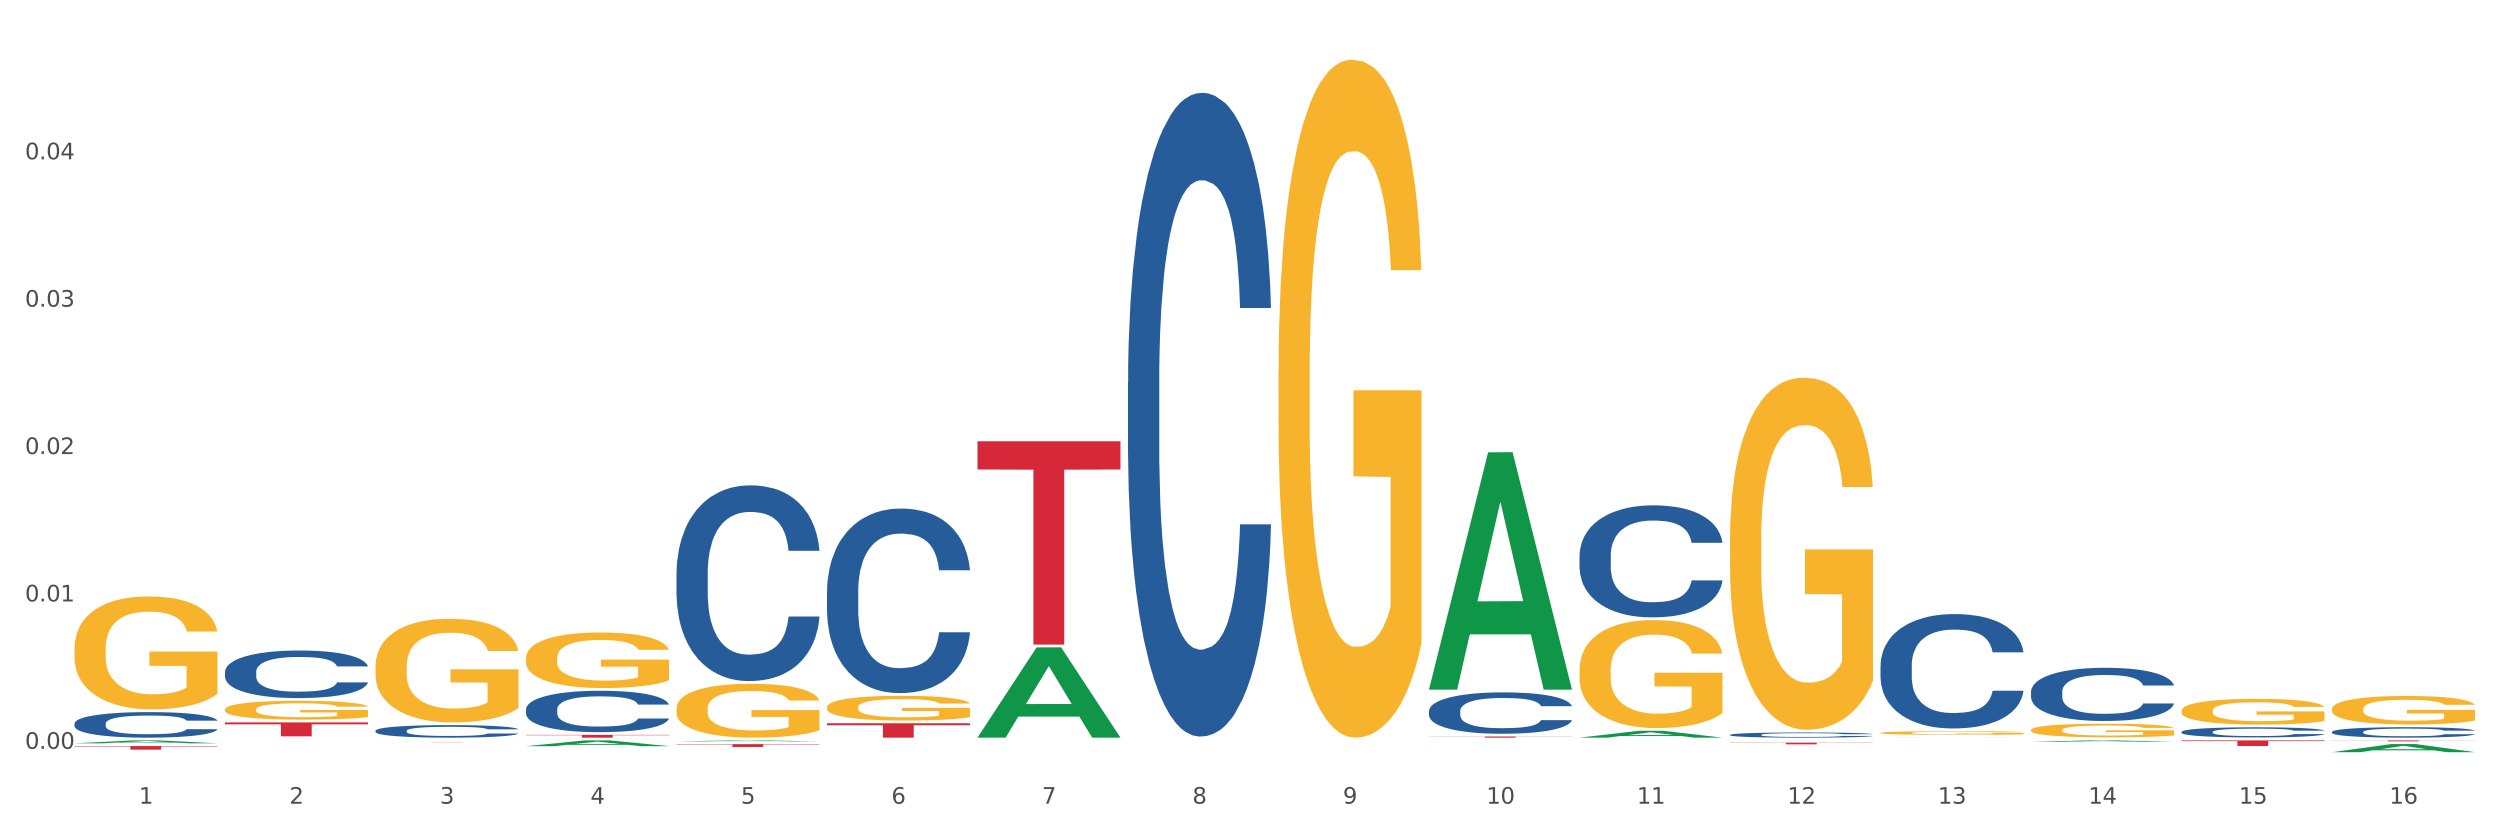
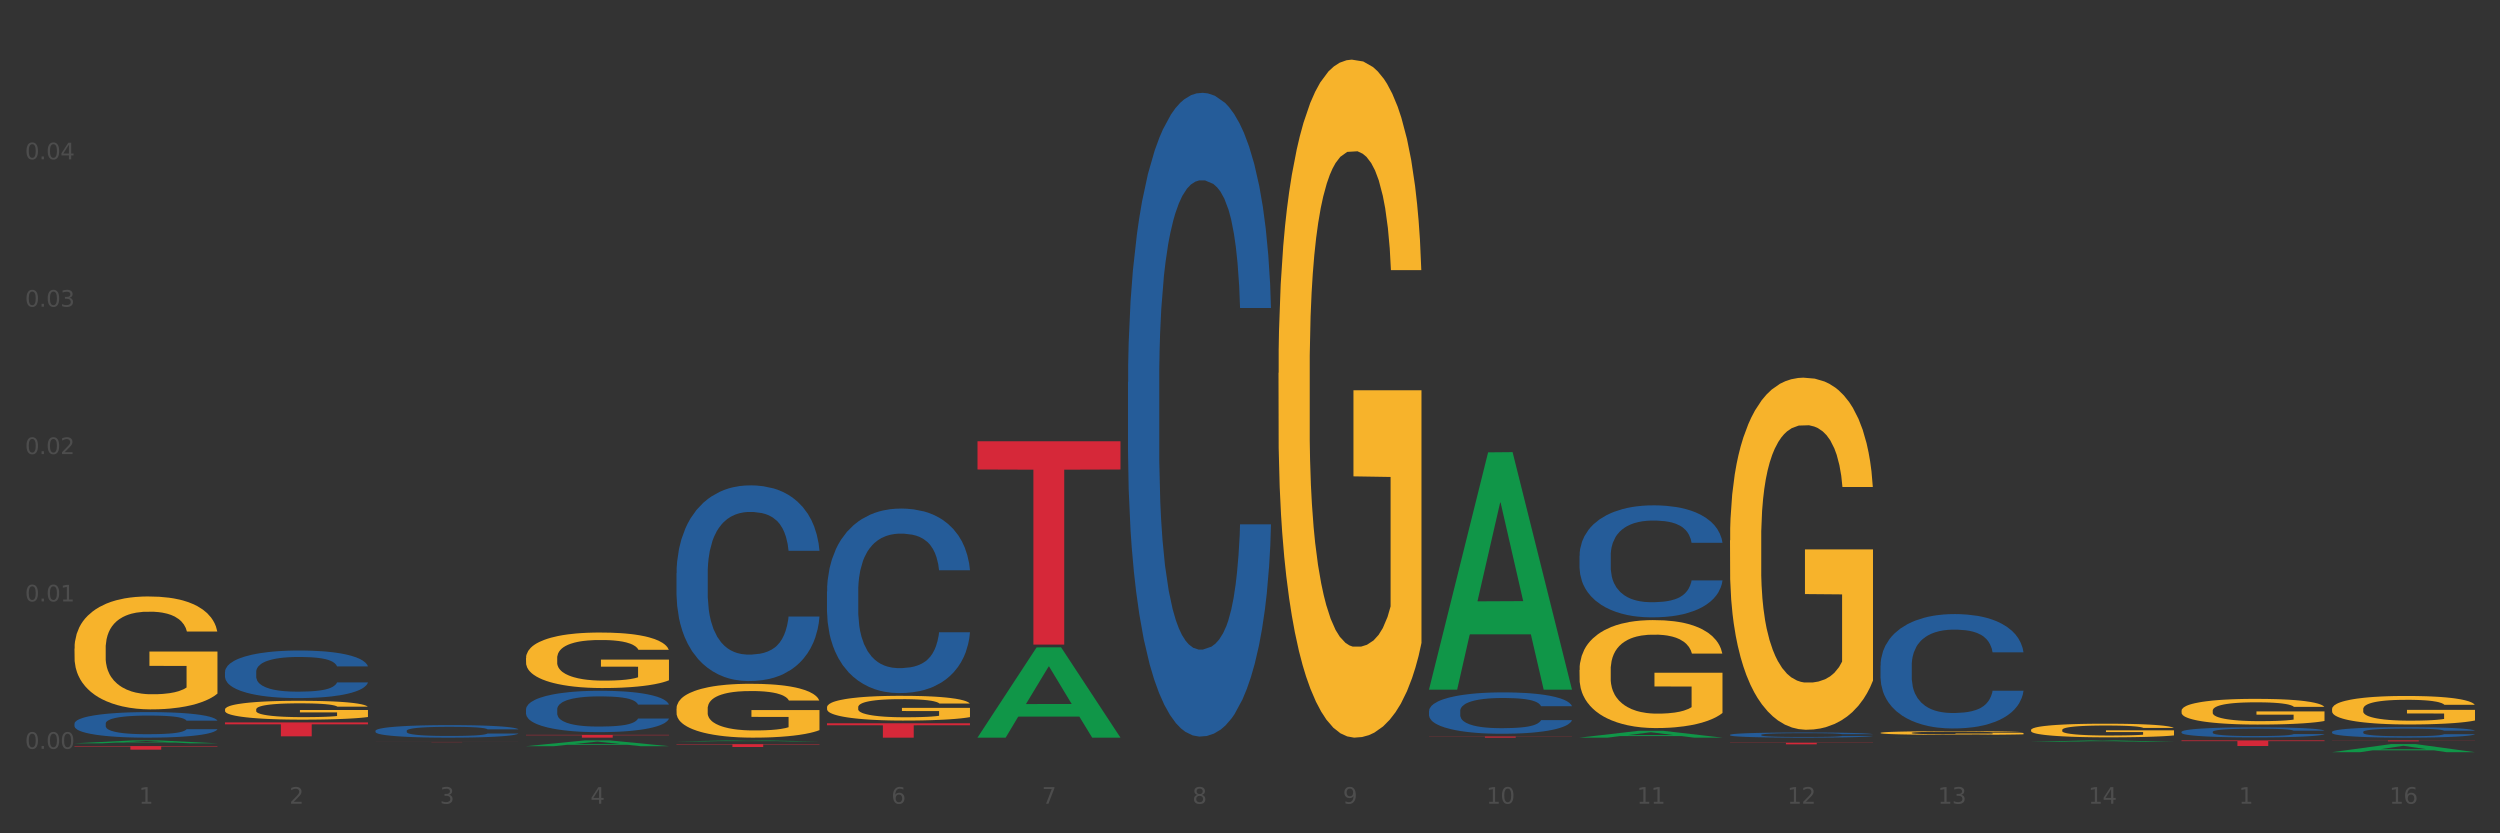
<svg xmlns="http://www.w3.org/2000/svg" xmlns:xlink="http://www.w3.org/1999/xlink" width="1080pt" height="360pt" viewBox="0 0 1080 360" version="1.1">
  <rect x="0" y="0" width="1080" height="360" fill="#333333" stroke="none" />
  <defs>
    <style type="text/css">*{stroke-linejoin: round; stroke-linecap: butt}</style>
  </defs>
  <g id="figure_1">
    <g id="patch_1">
-       <path d="M 0 360  L 1080 360  L 1080 0  L 0 0  z " style="fill: #ffffff; stroke: #ffffff; stroke-linejoin: miter" />
-     </g>
+       </g>
    <g id="axes_1">
      <g id="matplotlib.axis_1">
        <g id="xtick_1">
          <g id="text_1">
            <g style="fill: #4d4d4d" transform="translate(60.004 347.204) scale(0.096 -0.096)">
              <defs>
                <path id="DejaVuSans-31" d="M 794 531  L 1825 531  L 1825 4091  L 703 3866  L 703 4441  L 1819 4666  L 2450 4666  L 2450 531  L 3481 531  L 3481 0  L 794 0  L 794 531  z " transform="scale(0.016)" />
              </defs>
              <use xlink:href="#DejaVuSans-31" />
            </g>
          </g>
        </g>
        <g id="xtick_2">
          <g id="text_2">
            <g style="fill: #4d4d4d" transform="translate(125.021 347.204) scale(0.096 -0.096)">
              <defs>
                <path id="DejaVuSans-32" d="M 1228 531  L 3431 531  L 3431 0  L 469 0  L 469 531  Q 828 903 1448 1529  Q 2069 2156 2228 2338  Q 2531 2678 2651 2914  Q 2772 3150 2772 3378  Q 2772 3750 2511 3984  Q 2250 4219 1831 4219  Q 1534 4219 1204 4116  Q 875 4013 500 3803  L 500 4441  Q 881 4594 1212 4672  Q 1544 4750 1819 4750  Q 2544 4750 2975 4387  Q 3406 4025 3406 3419  Q 3406 3131 3298 2873  Q 3191 2616 2906 2266  Q 2828 2175 2409 1742  Q 1991 1309 1228 531  z " transform="scale(0.016)" />
              </defs>
              <use xlink:href="#DejaVuSans-32" />
            </g>
          </g>
        </g>
        <g id="xtick_3">
          <g id="text_3">
            <g style="fill: #4d4d4d" transform="translate(190.039 347.204) scale(0.096 -0.096)">
              <defs>
                <path id="DejaVuSans-33" d="M 2597 2516  Q 3050 2419 3304 2112  Q 3559 1806 3559 1356  Q 3559 666 3084 287  Q 2609 -91 1734 -91  Q 1441 -91 1130 -33  Q 819 25 488 141  L 488 750  Q 750 597 1062 519  Q 1375 441 1716 441  Q 2309 441 2620 675  Q 2931 909 2931 1356  Q 2931 1769 2642 2001  Q 2353 2234 1838 2234  L 1294 2234  L 1294 2753  L 1863 2753  Q 2328 2753 2575 2939  Q 2822 3125 2822 3475  Q 2822 3834 2567 4026  Q 2313 4219 1838 4219  Q 1578 4219 1281 4162  Q 984 4106 628 3988  L 628 4550  Q 988 4650 1302 4700  Q 1616 4750 1894 4750  Q 2613 4750 3031 4423  Q 3450 4097 3450 3541  Q 3450 3153 3228 2886  Q 3006 2619 2597 2516  z " transform="scale(0.016)" />
              </defs>
              <use xlink:href="#DejaVuSans-33" />
            </g>
          </g>
        </g>
        <g id="xtick_4">
          <g id="text_4">
            <g style="fill: #4d4d4d" transform="translate(255.056 347.204) scale(0.096 -0.096)">
              <defs>
                <path id="DejaVuSans-34" d="M 2419 4116  L 825 1625  L 2419 1625  L 2419 4116  z M 2253 4666  L 3047 4666  L 3047 1625  L 3713 1625  L 3713 1100  L 3047 1100  L 3047 0  L 2419 0  L 2419 1100  L 313 1100  L 313 1709  L 2253 4666  z " transform="scale(0.016)" />
              </defs>
              <use xlink:href="#DejaVuSans-34" />
            </g>
          </g>
        </g>
        <g id="xtick_5">
          <g id="text_5">
            <g style="fill: #4d4d4d" transform="translate(320.073 347.204) scale(0.096 -0.096)">
              <defs>
-                 <path id="DejaVuSans-35" d="M 691 4666  L 3169 4666  L 3169 4134  L 1269 4134  L 1269 2991  Q 1406 3038 1543 3061  Q 1681 3084 1819 3084  Q 2600 3084 3056 2656  Q 3513 2228 3513 1497  Q 3513 744 3044 326  Q 2575 -91 1722 -91  Q 1428 -91 1123 -41  Q 819 9 494 109  L 494 744  Q 775 591 1075 516  Q 1375 441 1709 441  Q 2250 441 2565 725  Q 2881 1009 2881 1497  Q 2881 1984 2565 2268  Q 2250 2553 1709 2553  Q 1456 2553 1204 2497  Q 953 2441 691 2322  L 691 4666  z " transform="scale(0.016)" />
-               </defs>
+                 </defs>
              <use xlink:href="#DejaVuSans-35" />
            </g>
          </g>
        </g>
        <g id="xtick_6">
          <g id="text_6">
            <g style="fill: #4d4d4d" transform="translate(385.09 347.204) scale(0.096 -0.096)">
              <defs>
                <path id="DejaVuSans-36" d="M 2113 2584  Q 1688 2584 1439 2293  Q 1191 2003 1191 1497  Q 1191 994 1439 701  Q 1688 409 2113 409  Q 2538 409 2786 701  Q 3034 994 3034 1497  Q 3034 2003 2786 2293  Q 2538 2584 2113 2584  z M 3366 4563  L 3366 3988  Q 3128 4100 2886 4159  Q 2644 4219 2406 4219  Q 1781 4219 1451 3797  Q 1122 3375 1075 2522  Q 1259 2794 1537 2939  Q 1816 3084 2150 3084  Q 2853 3084 3261 2657  Q 3669 2231 3669 1497  Q 3669 778 3244 343  Q 2819 -91 2113 -91  Q 1303 -91 875 529  Q 447 1150 447 2328  Q 447 3434 972 4092  Q 1497 4750 2381 4750  Q 2619 4750 2861 4703  Q 3103 4656 3366 4563  z " transform="scale(0.016)" />
              </defs>
              <use xlink:href="#DejaVuSans-36" />
            </g>
          </g>
        </g>
        <g id="xtick_7">
          <g id="text_7">
            <g style="fill: #4d4d4d" transform="translate(450.108 347.204) scale(0.096 -0.096)">
              <defs>
                <path id="DejaVuSans-37" d="M 525 4666  L 3525 4666  L 3525 4397  L 1831 0  L 1172 0  L 2766 4134  L 525 4134  L 525 4666  z " transform="scale(0.016)" />
              </defs>
              <use xlink:href="#DejaVuSans-37" />
            </g>
          </g>
        </g>
        <g id="xtick_8">
          <g id="text_8">
            <g style="fill: #4d4d4d" transform="translate(515.125 347.204) scale(0.096 -0.096)">
              <defs>
                <path id="DejaVuSans-38" d="M 2034 2216  Q 1584 2216 1326 1975  Q 1069 1734 1069 1313  Q 1069 891 1326 650  Q 1584 409 2034 409  Q 2484 409 2743 651  Q 3003 894 3003 1313  Q 3003 1734 2745 1975  Q 2488 2216 2034 2216  z M 1403 2484  Q 997 2584 770 2862  Q 544 3141 544 3541  Q 544 4100 942 4425  Q 1341 4750 2034 4750  Q 2731 4750 3128 4425  Q 3525 4100 3525 3541  Q 3525 3141 3298 2862  Q 3072 2584 2669 2484  Q 3125 2378 3379 2068  Q 3634 1759 3634 1313  Q 3634 634 3220 271  Q 2806 -91 2034 -91  Q 1263 -91 848 271  Q 434 634 434 1313  Q 434 1759 690 2068  Q 947 2378 1403 2484  z M 1172 3481  Q 1172 3119 1398 2916  Q 1625 2713 2034 2713  Q 2441 2713 2670 2916  Q 2900 3119 2900 3481  Q 2900 3844 2670 4047  Q 2441 4250 2034 4250  Q 1625 4250 1398 4047  Q 1172 3844 1172 3481  z " transform="scale(0.016)" />
              </defs>
              <use xlink:href="#DejaVuSans-38" />
            </g>
          </g>
        </g>
        <g id="xtick_9">
          <g id="text_9">
            <g style="fill: #4d4d4d" transform="translate(580.142 347.204) scale(0.096 -0.096)">
              <defs>
                <path id="DejaVuSans-39" d="M 703 97  L 703 672  Q 941 559 1184 500  Q 1428 441 1663 441  Q 2288 441 2617 861  Q 2947 1281 2994 2138  Q 2813 1869 2534 1725  Q 2256 1581 1919 1581  Q 1219 1581 811 2004  Q 403 2428 403 3163  Q 403 3881 828 4315  Q 1253 4750 1959 4750  Q 2769 4750 3195 4129  Q 3622 3509 3622 2328  Q 3622 1225 3098 567  Q 2575 -91 1691 -91  Q 1453 -91 1209 -44  Q 966 3 703 97  z M 1959 2075  Q 2384 2075 2632 2365  Q 2881 2656 2881 3163  Q 2881 3666 2632 3958  Q 2384 4250 1959 4250  Q 1534 4250 1286 3958  Q 1038 3666 1038 3163  Q 1038 2656 1286 2365  Q 1534 2075 1959 2075  z " transform="scale(0.016)" />
              </defs>
              <use xlink:href="#DejaVuSans-39" />
            </g>
          </g>
        </g>
        <g id="xtick_10">
          <g id="text_10">
            <g style="fill: #4d4d4d" transform="translate(642.105 347.204) scale(0.096 -0.096)">
              <defs>
                <path id="DejaVuSans-30" d="M 2034 4250  Q 1547 4250 1301 3770  Q 1056 3291 1056 2328  Q 1056 1369 1301 889  Q 1547 409 2034 409  Q 2525 409 2770 889  Q 3016 1369 3016 2328  Q 3016 3291 2770 3770  Q 2525 4250 2034 4250  z M 2034 4750  Q 2819 4750 3233 4129  Q 3647 3509 3647 2328  Q 3647 1150 3233 529  Q 2819 -91 2034 -91  Q 1250 -91 836 529  Q 422 1150 422 2328  Q 422 3509 836 4129  Q 1250 4750 2034 4750  z " transform="scale(0.016)" />
              </defs>
              <use xlink:href="#DejaVuSans-31" />
              <use xlink:href="#DejaVuSans-30" transform="translate(63.623 0)" />
            </g>
          </g>
        </g>
        <g id="xtick_11">
          <g id="text_11">
            <g style="fill: #4d4d4d" transform="translate(707.123 347.204) scale(0.096 -0.096)">
              <use xlink:href="#DejaVuSans-31" />
              <use xlink:href="#DejaVuSans-31" transform="translate(63.623 0)" />
            </g>
          </g>
        </g>
        <g id="xtick_12">
          <g id="text_12">
            <g style="fill: #4d4d4d" transform="translate(772.14 347.204) scale(0.096 -0.096)">
              <use xlink:href="#DejaVuSans-31" />
              <use xlink:href="#DejaVuSans-32" transform="translate(63.623 0)" />
            </g>
          </g>
        </g>
        <g id="xtick_13">
          <g id="text_13">
            <g style="fill: #4d4d4d" transform="translate(837.157 347.204) scale(0.096 -0.096)">
              <use xlink:href="#DejaVuSans-31" />
              <use xlink:href="#DejaVuSans-33" transform="translate(63.623 0)" />
            </g>
          </g>
        </g>
        <g id="xtick_14">
          <g id="text_14">
            <g style="fill: #4d4d4d" transform="translate(902.174 347.204) scale(0.096 -0.096)">
              <use xlink:href="#DejaVuSans-31" />
              <use xlink:href="#DejaVuSans-34" transform="translate(63.623 0)" />
            </g>
          </g>
        </g>
        <g id="xtick_15">
          <g id="text_15">
            <g style="fill: #4d4d4d" transform="translate(967.192 347.204) scale(0.096 -0.096)">
              <use xlink:href="#DejaVuSans-31" />
              <use xlink:href="#DejaVuSans-35" transform="translate(63.623 0)" />
            </g>
          </g>
        </g>
        <g id="xtick_16">
          <g id="text_16">
            <g style="fill: #4d4d4d" transform="translate(1032.209 347.204) scale(0.096 -0.096)">
              <use xlink:href="#DejaVuSans-31" />
              <use xlink:href="#DejaVuSans-36" transform="translate(63.623 0)" />
            </g>
          </g>
        </g>
        <g id="xtick_17" />
        <g id="xtick_18" />
        <g id="xtick_19" />
        <g id="xtick_20" />
        <g id="xtick_21" />
        <g id="xtick_22" />
        <g id="xtick_23" />
        <g id="xtick_24" />
        <g id="xtick_25" />
        <g id="xtick_26" />
        <g id="xtick_27" />
        <g id="xtick_28" />
        <g id="xtick_29" />
        <g id="xtick_30" />
        <g id="xtick_31" />
      </g>
      <g id="matplotlib.axis_2">
        <g id="ytick_1">
          <g id="text_17">
            <g style="fill: #4d4d4d" transform="translate(10.8 323.488) scale(0.096 -0.096)">
              <defs>
                <path id="DejaVuSans-2e" d="M 684 794  L 1344 794  L 1344 0  L 684 0  L 684 794  z " transform="scale(0.016)" />
              </defs>
              <use xlink:href="#DejaVuSans-30" />
              <use xlink:href="#DejaVuSans-2e" transform="translate(63.623 0)" />
              <use xlink:href="#DejaVuSans-30" transform="translate(95.41 0)" />
              <use xlink:href="#DejaVuSans-30" transform="translate(159.033 0)" />
            </g>
          </g>
        </g>
        <g id="ytick_2">
          <g id="text_18">
            <g style="fill: #4d4d4d" transform="translate(10.8 259.822) scale(0.096 -0.096)">
              <use xlink:href="#DejaVuSans-30" />
              <use xlink:href="#DejaVuSans-2e" transform="translate(63.623 0)" />
              <use xlink:href="#DejaVuSans-30" transform="translate(95.41 0)" />
              <use xlink:href="#DejaVuSans-31" transform="translate(159.033 0)" />
            </g>
          </g>
        </g>
        <g id="ytick_3">
          <g id="text_19">
            <g style="fill: #4d4d4d" transform="translate(10.8 196.156) scale(0.096 -0.096)">
              <use xlink:href="#DejaVuSans-30" />
              <use xlink:href="#DejaVuSans-2e" transform="translate(63.623 0)" />
              <use xlink:href="#DejaVuSans-30" transform="translate(95.41 0)" />
              <use xlink:href="#DejaVuSans-32" transform="translate(159.033 0)" />
            </g>
          </g>
        </g>
        <g id="ytick_4">
          <g id="text_20">
            <g style="fill: #4d4d4d" transform="translate(10.8 132.489) scale(0.096 -0.096)">
              <use xlink:href="#DejaVuSans-30" />
              <use xlink:href="#DejaVuSans-2e" transform="translate(63.623 0)" />
              <use xlink:href="#DejaVuSans-30" transform="translate(95.41 0)" />
              <use xlink:href="#DejaVuSans-33" transform="translate(159.033 0)" />
            </g>
          </g>
        </g>
        <g id="ytick_5">
          <g id="text_21">
            <g style="fill: #4d4d4d" transform="translate(10.8 68.823) scale(0.096 -0.096)">
              <use xlink:href="#DejaVuSans-30" />
              <use xlink:href="#DejaVuSans-2e" transform="translate(63.623 0)" />
              <use xlink:href="#DejaVuSans-30" transform="translate(95.41 0)" />
              <use xlink:href="#DejaVuSans-34" transform="translate(159.033 0)" />
            </g>
          </g>
        </g>
        <g id="ytick_6" />
        <g id="ytick_7" />
        <g id="ytick_8" />
        <g id="ytick_9" />
        <g id="ytick_10" />
      </g>
      <g id="PolyCollection_1">
        <path d="M 32.175 321.108  L 32.239 321.107  L 57.709 319.842  L 68.28 319.841  L 93.941 321.11  L 81.715 321.11  L 76.176 320.815  L 49.877 320.815  L 49.686 320.819  L 44.337 321.11  L 32.175 321.11  L 32.175 321.108  L 53.188 320.638  L 72.864 320.637  L 63.122 320.112  L 62.995 320.109  L 62.867 320.113  L 53.125 320.637  L 53.188 320.638  L 32.175 321.108  z " clip-path="url(#pc9cff1bfee)" style="fill: #109648" />
        <path d="M 227.227 322.348  L 227.29 322.345  L 252.761 319.843  L 263.331 319.841  L 288.993 322.352  L 276.767 322.352  L 271.227 321.768  L 244.929 321.768  L 244.738 321.777  L 239.389 322.352  L 227.227 322.352  L 227.227 322.348  L 248.24 321.419  L 267.916 321.416  L 258.174 320.376  L 258.046 320.372  L 257.919 320.379  L 248.176 321.416  L 248.24 321.419  L 227.227 322.348  z " clip-path="url(#pc9cff1bfee)" style="fill: #109648" />
        <path d="M 292.244 320.284  L 292.308 320.283  L 317.778 319.842  L 328.349 319.841  L 354.01 320.285  L 341.784 320.285  L 336.245 320.181  L 309.946 320.181  L 309.755 320.183  L 304.406 320.285  L 292.244 320.285  L 292.244 320.284  L 313.257 320.12  L 332.933 320.119  L 323.191 319.936  L 323.063 319.935  L 322.936 319.936  L 313.194 320.119  L 313.257 320.12  L 292.244 320.284  z " clip-path="url(#pc9cff1bfee)" style="fill: #109648" />
        <path d="M 422.278 318.591  L 422.342 318.555  L 447.813 279.668  L 458.383 279.632  L 484.045 318.665  L 471.819 318.665  L 466.279 309.575  L 439.981 309.575  L 439.79 309.722  L 434.441 318.665  L 422.278 318.665  L 422.278 318.591  L 443.292 304.151  L 462.968 304.114  L 453.225 287.951  L 453.098 287.878  L 452.971 287.988  L 443.228 304.114  L 443.292 304.151  L 422.278 318.591  z " clip-path="url(#pc9cff1bfee)" style="fill: #109648" />
        <path d="M 617.33 297.742  L 617.394 297.645  L 642.865 195.42  L 653.435 195.323  L 679.097 297.934  L 666.871 297.934  L 661.331 274.04  L 635.032 274.04  L 634.841 274.425  L 629.492 297.934  L 617.33 297.934  L 617.33 297.742  L 638.343 259.78  L 658.02 259.684  L 648.277 217.194  L 648.15 217.002  L 648.022 217.291  L 638.28 259.684  L 638.343 259.78  L 617.33 297.742  z " clip-path="url(#pc9cff1bfee)" style="fill: #109648" />
        <path d="M 682.347 318.659  L 682.411 318.656  L 707.882 315.707  L 718.452 315.704  L 744.114 318.665  L 731.888 318.665  L 726.348 317.975  L 700.05 317.975  L 699.859 317.986  L 694.51 318.665  L 682.347 318.665  L 682.347 318.659  L 703.361 317.564  L 723.037 317.561  L 713.294 316.335  L 713.167 316.33  L 713.04 316.338  L 703.297 317.561  L 703.361 317.564  L 682.347 318.659  z " clip-path="url(#pc9cff1bfee)" style="fill: #109648" />
        <path d="M 617.33 318.16  L 679.097 318.16  L 679.097 318.23  L 654.8 318.231  L 654.8 318.665  L 641.481 318.665  L 641.481 318.231  L 617.33 318.23  L 617.33 318.161  L 617.33 318.16  z " clip-path="url(#pc9cff1bfee)" style="fill: #d62839" />
        <path d="M 747.365 320.825  L 809.131 320.825  L 809.131 320.926  L 784.834 320.927  L 784.834 321.55  L 771.515 321.55  L 771.515 320.927  L 747.365 320.926  L 747.365 320.826  L 747.365 320.825  z " clip-path="url(#pc9cff1bfee)" style="fill: #d62839" />
        <path d="M 942.416 319.841  L 1004.183 319.841  L 1004.183 320.179  L 979.886 320.181  L 979.886 322.271  L 966.567 322.271  L 966.567 320.181  L 942.416 320.179  L 942.416 319.843  L 942.416 319.841  z " clip-path="url(#pc9cff1bfee)" style="fill: #d62839" />
        <path d="M 1007.434 319.841  L 1069.2 319.841  L 1069.2 319.9  L 1044.903 319.901  L 1044.903 320.267  L 1031.584 320.267  L 1031.584 319.901  L 1007.434 319.9  L 1007.434 319.842  L 1007.434 319.841  z " clip-path="url(#pc9cff1bfee)" style="fill: #d62839" />
        <path d="M 552.313 161.111  L 552.386 160.844  L 552.386 151.214  L 552.532 142.922  L 553.261 122.86  L 554.355 106.275  L 555.157 97.448  L 555.959 90.225  L 556.907 83.003  L 558.074 75.513  L 560.189 64.546  L 561.501 58.929  L 563.106 53.044  L 566.023 44.484  L 568.137 39.669  L 570.325 35.657  L 573.898 30.842  L 576.232 28.702  L 578.711 27.097  L 581.701 26.027  L 583.962 25.759  L 588.921 26.562  L 593.15 28.969  L 595.192 30.842  L 597.817 34.052  L 599.203 36.192  L 601.464 40.472  L 603.797 46.089  L 605.401 50.904  L 607.808 59.999  L 609.631 69.093  L 611.308 80.328  L 612.183 88.085  L 612.84 95.308  L 613.423 103.6  L 614.006 116.707  L 600.88 116.707  L 600.37 107.345  L 599.567 98.518  L 598.401 89.958  L 597.38 84.608  L 595.63 77.921  L 594.025 73.641  L 592.348 70.431  L 590.306 67.756  L 588.702 66.418  L 586.441 65.349  L 581.993 65.616  L 579.003 67.756  L 576.961 70.431  L 575.649 72.838  L 574.482 75.513  L 573.169 79.258  L 571.638 84.876  L 570.544 89.958  L 569.45 96.378  L 568.575 102.798  L 567.773 110.287  L 567.116 118.312  L 566.606 126.605  L 566.168 136.769  L 565.804 153.621  L 565.804 190.268  L 565.95 198.56  L 566.314 209.527  L 566.752 217.82  L 567.481 227.717  L 568.137 234.404  L 569.377 244.034  L 570.763 252.059  L 571.856 257.141  L 572.95 261.421  L 574.846 267.306  L 576.961 272.121  L 578.784 275.063  L 581.264 277.738  L 582.941 278.808  L 584.399 279.343  L 587.973 279.343  L 590.525 278.541  L 593.369 276.668  L 595.557 274.261  L 597.38 271.318  L 599.422 266.504  L 600.734 261.956  L 600.734 206.05  L 584.691 205.783  L 584.691 168.601  L 614.079 168.601  L 614.079 277.738  L 612.84 283.356  L 611.454 288.438  L 609.996 292.985  L 607.808 298.603  L 605.183 303.953  L 602.849 307.698  L 600.37 310.907  L 597.453 313.85  L 593.661 316.525  L 591.327 317.595  L 588.41 318.397  L 584.983 318.665  L 581.993 318.13  L 579.076 316.792  L 576.013 314.385  L 573.023 310.907  L 570.763 307.43  L 568.502 303.15  L 566.096 297.533  L 564.199 292.183  L 562.741 287.368  L 561.137 281.216  L 559.387 273.191  L 558.074 265.969  L 556.907 258.479  L 555.667 248.849  L 554.792 240.557  L 553.917 230.124  L 553.407 222.367  L 552.823 210.33  L 552.386 193.478  L 552.313 161.111  z " clip-path="url(#pc9cff1bfee)" style="fill: #f7b32b" />
        <path d="M 682.347 289.435  L 682.42 289.392  L 682.42 287.859  L 682.566 286.538  L 683.295 283.343  L 684.389 280.701  L 685.191 279.295  L 685.994 278.145  L 686.942 276.995  L 688.108 275.802  L 690.223 274.055  L 691.536 273.161  L 693.14 272.223  L 696.057 270.86  L 698.172 270.093  L 700.36 269.454  L 703.933 268.687  L 706.266 268.347  L 708.746 268.091  L 711.736 267.921  L 713.996 267.878  L 718.955 268.006  L 723.185 268.389  L 725.227 268.687  L 727.852 269.199  L 729.237 269.54  L 731.498 270.221  L 733.832 271.116  L 735.436 271.883  L 737.842 273.331  L 739.665 274.78  L 741.343 276.569  L 742.218 277.804  L 742.874 278.955  L 743.457 280.275  L 744.041 282.363  L 730.915 282.363  L 730.404 280.872  L 729.602 279.466  L 728.435 278.103  L 727.414 277.251  L 725.664 276.185  L 724.06 275.504  L 722.383 274.993  L 720.341 274.567  L 718.736 274.354  L 716.476 274.183  L 712.027 274.226  L 709.037 274.567  L 706.996 274.993  L 705.683 275.376  L 704.516 275.802  L 703.204 276.399  L 701.672 277.293  L 700.578 278.103  L 699.484 279.125  L 698.609 280.148  L 697.807 281.34  L 697.151 282.618  L 696.64 283.939  L 696.203 285.558  L 695.838 288.242  L 695.838 294.079  L 695.984 295.399  L 696.349 297.146  L 696.786 298.467  L 697.516 300.043  L 698.172 301.108  L 699.412 302.642  L 700.797 303.92  L 701.891 304.729  L 702.985 305.411  L 704.881 306.348  L 706.996 307.115  L 708.819 307.583  L 711.298 308.01  L 712.975 308.18  L 714.434 308.265  L 718.007 308.265  L 720.559 308.137  L 723.403 307.839  L 725.591 307.456  L 727.414 306.987  L 729.456 306.22  L 730.769 305.496  L 730.769 296.592  L 714.726 296.549  L 714.726 290.628  L 744.114 290.628  L 744.114 308.01  L 742.874 308.904  L 741.489 309.714  L 740.03 310.438  L 737.842 311.333  L 735.217 312.185  L 732.884 312.781  L 730.404 313.292  L 727.487 313.761  L 723.695 314.187  L 721.362 314.357  L 718.445 314.485  L 715.017 314.528  L 712.027 314.442  L 709.11 314.229  L 706.048 313.846  L 703.058 313.292  L 700.797 312.738  L 698.536 312.057  L 696.13 311.162  L 694.234 310.31  L 692.776 309.543  L 691.171 308.563  L 689.421 307.285  L 688.108 306.135  L 686.942 304.942  L 685.702 303.408  L 684.827 302.088  L 683.952 300.426  L 683.441 299.191  L 682.858 297.274  L 682.42 294.59  L 682.347 289.435  z " clip-path="url(#pc9cff1bfee)" style="fill: #f7b32b" />
        <path d="M 32.175 280.212  L 32.248 280.168  L 32.248 278.564  L 32.394 277.183  L 33.123 273.842  L 34.217 271.08  L 35.019 269.609  L 35.821 268.407  L 36.769 267.204  L 37.936 265.956  L 40.051 264.13  L 41.363 263.194  L 42.968 262.214  L 45.885 260.788  L 47.999 259.987  L 50.187 259.318  L 53.76 258.516  L 56.094 258.16  L 58.573 257.893  L 61.563 257.714  L 63.824 257.67  L 68.783 257.804  L 73.012 258.204  L 75.054 258.516  L 77.679 259.051  L 79.065 259.407  L 81.326 260.12  L 83.659 261.056  L 85.263 261.858  L 87.67 263.372  L 89.493 264.887  L 91.17 266.758  L 92.045 268.05  L 92.702 269.253  L 93.285 270.634  L 93.868 272.817  L 80.742 272.817  L 80.232 271.258  L 79.43 269.788  L 78.263 268.362  L 77.242 267.471  L 75.492 266.357  L 73.887 265.644  L 72.21 265.11  L 70.168 264.664  L 68.564 264.442  L 66.303 264.263  L 61.855 264.308  L 58.865 264.664  L 56.823 265.11  L 55.511 265.511  L 54.344 265.956  L 53.031 266.58  L 51.5 267.515  L 50.406 268.362  L 49.312 269.431  L 48.437 270.5  L 47.635 271.748  L 46.979 273.084  L 46.468 274.465  L 46.031 276.158  L 45.666 278.965  L 45.666 285.068  L 45.812 286.449  L 46.176 288.276  L 46.614 289.657  L 47.343 291.305  L 47.999 292.419  L 49.239 294.023  L 50.625 295.359  L 51.719 296.206  L 52.812 296.919  L 54.708 297.899  L 56.823 298.701  L 58.646 299.191  L 61.126 299.636  L 62.803 299.814  L 64.261 299.904  L 67.835 299.904  L 70.387 299.77  L 73.231 299.458  L 75.419 299.057  L 77.242 298.567  L 79.284 297.765  L 80.596 297.008  L 80.596 287.697  L 64.553 287.652  L 64.553 281.46  L 93.941 281.46  L 93.941 299.636  L 92.702 300.572  L 91.316 301.418  L 89.858 302.176  L 87.67 303.111  L 85.045 304.002  L 82.711 304.626  L 80.232 305.16  L 77.315 305.651  L 73.523 306.096  L 71.189 306.274  L 68.272 306.408  L 64.845 306.452  L 61.855 306.363  L 58.938 306.141  L 55.875 305.74  L 52.885 305.16  L 50.625 304.581  L 48.364 303.869  L 45.958 302.933  L 44.062 302.042  L 42.603 301.24  L 40.999 300.215  L 39.249 298.879  L 37.936 297.676  L 36.769 296.429  L 35.529 294.825  L 34.654 293.444  L 33.779 291.706  L 33.269 290.414  L 32.685 288.41  L 32.248 285.603  L 32.175 280.212  z " clip-path="url(#pc9cff1bfee)" style="fill: #f7b32b" />
        <path d="M 97.192 306.509  L 97.265 306.501  L 97.265 306.234  L 97.411 306.003  L 98.14 305.445  L 99.234 304.984  L 100.036 304.739  L 100.838 304.538  L 101.786 304.337  L 102.953 304.129  L 105.068 303.824  L 106.381 303.668  L 107.985 303.504  L 110.902 303.266  L 113.017 303.132  L 115.204 303.02  L 118.778 302.887  L 121.111 302.827  L 123.591 302.782  L 126.58 302.753  L 128.841 302.745  L 133.8 302.768  L 138.03 302.835  L 140.071 302.887  L 142.697 302.976  L 144.082 303.035  L 146.343 303.154  L 148.676 303.311  L 150.281 303.444  L 152.687 303.697  L 154.51 303.95  L 156.188 304.263  L 157.063 304.478  L 157.719 304.679  L 158.302 304.91  L 158.886 305.274  L 145.759 305.274  L 145.249 305.014  L 144.447 304.768  L 143.28 304.53  L 142.259 304.382  L 140.509 304.196  L 138.905 304.077  L 137.227 303.987  L 135.185 303.913  L 133.581 303.876  L 131.321 303.846  L 126.872 303.854  L 123.882 303.913  L 121.84 303.987  L 120.528 304.054  L 119.361 304.129  L 118.048 304.233  L 116.517 304.389  L 115.423 304.53  L 114.329 304.709  L 113.454 304.887  L 112.652 305.096  L 111.996 305.319  L 111.485 305.549  L 111.048 305.832  L 110.683 306.301  L 110.683 307.319  L 110.829 307.55  L 111.194 307.855  L 111.631 308.086  L 112.36 308.361  L 113.017 308.547  L 114.256 308.814  L 115.642 309.038  L 116.736 309.179  L 117.83 309.298  L 119.726 309.462  L 121.84 309.595  L 123.664 309.677  L 126.143 309.752  L 127.82 309.781  L 129.279 309.796  L 132.852 309.796  L 135.404 309.774  L 138.248 309.722  L 140.436 309.655  L 142.259 309.573  L 144.301 309.439  L 145.614 309.313  L 145.614 307.758  L 129.57 307.751  L 129.57 306.717  L 158.959 306.717  L 158.959 309.752  L 157.719 309.908  L 156.333 310.049  L 154.875 310.176  L 152.687 310.332  L 150.062 310.48  L 147.728 310.585  L 145.249 310.674  L 142.332 310.756  L 138.54 310.83  L 136.206 310.86  L 133.289 310.882  L 129.862 310.89  L 126.872 310.875  L 123.955 310.838  L 120.892 310.771  L 117.903 310.674  L 115.642 310.577  L 113.381 310.458  L 110.975 310.302  L 109.079 310.153  L 107.62 310.019  L 106.016 309.848  L 104.266 309.625  L 102.953 309.424  L 101.786 309.216  L 100.547 308.948  L 99.672 308.718  L 98.797 308.428  L 98.286 308.212  L 97.703 307.877  L 97.265 307.409  L 97.192 306.509  z " clip-path="url(#pc9cff1bfee)" style="fill: #f7b32b" />
-         <path d="M 162.209 288.008  L 162.282 287.967  L 162.282 286.496  L 162.428 285.229  L 163.157 282.165  L 164.251 279.632  L 165.054 278.283  L 165.856 277.18  L 166.804 276.077  L 167.97 274.933  L 170.085 273.258  L 171.398 272.4  L 173.002 271.501  L 175.919 270.193  L 178.034 269.458  L 180.222 268.845  L 183.795 268.11  L 186.128 267.783  L 188.608 267.538  L 191.598 267.374  L 193.858 267.333  L 198.817 267.456  L 203.047 267.824  L 205.089 268.11  L 207.714 268.6  L 209.099 268.927  L 211.36 269.58  L 213.694 270.439  L 215.298 271.174  L 217.704 272.563  L 219.528 273.952  L 221.205 275.668  L 222.08 276.853  L 222.736 277.956  L 223.32 279.223  L 223.903 281.225  L 210.777 281.225  L 210.266 279.795  L 209.464 278.447  L 208.297 277.139  L 207.276 276.322  L 205.526 275.301  L 203.922 274.647  L 202.245 274.157  L 200.203 273.748  L 198.598 273.544  L 196.338 273.38  L 191.889 273.421  L 188.9 273.748  L 186.858 274.157  L 185.545 274.524  L 184.378 274.933  L 183.066 275.505  L 181.534 276.363  L 180.44 277.139  L 179.347 278.12  L 178.471 279.1  L 177.669 280.245  L 177.013 281.47  L 176.503 282.737  L 176.065 284.289  L 175.7 286.864  L 175.7 292.461  L 175.846 293.728  L 176.211 295.403  L 176.648 296.67  L 177.378 298.181  L 178.034 299.203  L 179.274 300.674  L 180.659 301.899  L 181.753 302.676  L 182.847 303.329  L 184.743 304.228  L 186.858 304.964  L 188.681 305.413  L 191.16 305.822  L 192.837 305.985  L 194.296 306.067  L 197.869 306.067  L 200.422 305.944  L 203.266 305.658  L 205.453 305.291  L 207.276 304.841  L 209.318 304.106  L 210.631 303.411  L 210.631 294.872  L 194.588 294.831  L 194.588 289.152  L 223.976 289.152  L 223.976 305.822  L 222.736 306.68  L 221.351 307.456  L 219.892 308.151  L 217.704 309.009  L 215.079 309.826  L 212.746 310.398  L 210.266 310.888  L 207.349 311.338  L 203.557 311.746  L 201.224 311.91  L 198.307 312.032  L 194.879 312.073  L 191.889 311.991  L 188.972 311.787  L 185.91 311.419  L 182.92 310.888  L 180.659 310.357  L 178.399 309.703  L 175.992 308.845  L 174.096 308.028  L 172.638 307.293  L 171.033 306.353  L 169.283 305.127  L 167.97 304.024  L 166.804 302.88  L 165.564 301.409  L 164.689 300.143  L 163.814 298.549  L 163.303 297.364  L 162.72 295.526  L 162.282 292.951  L 162.209 288.008  z " clip-path="url(#pc9cff1bfee)" style="fill: #f7b32b" />
        <path d="M 227.227 284.336  L 227.3 284.314  L 227.3 283.525  L 227.445 282.846  L 228.175 281.204  L 229.269 279.846  L 230.071 279.123  L 230.873 278.532  L 231.821 277.94  L 232.988 277.327  L 235.102 276.429  L 236.415 275.969  L 238.019 275.487  L 240.936 274.786  L 243.051 274.392  L 245.239 274.063  L 248.812 273.669  L 251.146 273.494  L 253.625 273.363  L 256.615 273.275  L 258.876 273.253  L 263.834 273.319  L 268.064 273.516  L 270.106 273.669  L 272.731 273.932  L 274.117 274.107  L 276.377 274.458  L 278.711 274.918  L 280.315 275.312  L 282.722 276.057  L 284.545 276.801  L 286.222 277.721  L 287.097 278.356  L 287.753 278.948  L 288.337 279.627  L 288.92 280.7  L 275.794 280.7  L 275.283 279.933  L 274.481 279.211  L 273.315 278.51  L 272.294 278.072  L 270.543 277.524  L 268.939 277.174  L 267.262 276.911  L 265.22 276.692  L 263.616 276.582  L 261.355 276.495  L 256.907 276.517  L 253.917 276.692  L 251.875 276.911  L 250.562 277.108  L 249.396 277.327  L 248.083 277.634  L 246.552 278.094  L 245.458 278.51  L 244.364 279.035  L 243.489 279.561  L 242.687 280.174  L 242.03 280.831  L 241.52 281.51  L 241.082 282.343  L 240.718 283.723  L 240.718 286.723  L 240.863 287.402  L 241.228 288.3  L 241.666 288.979  L 242.395 289.79  L 243.051 290.337  L 244.291 291.126  L 245.676 291.783  L 246.77 292.199  L 247.864 292.55  L 249.76 293.031  L 251.875 293.426  L 253.698 293.667  L 256.177 293.886  L 257.855 293.973  L 259.313 294.017  L 262.886 294.017  L 265.439 293.951  L 268.283 293.798  L 270.47 293.601  L 272.294 293.36  L 274.335 292.966  L 275.648 292.593  L 275.648 288.016  L 259.605 287.994  L 259.605 284.949  L 288.993 284.949  L 288.993 293.886  L 287.753 294.346  L 286.368 294.762  L 284.909 295.134  L 282.722 295.594  L 280.096 296.032  L 277.763 296.339  L 275.283 296.602  L 272.366 296.842  L 268.574 297.062  L 266.241 297.149  L 263.324 297.215  L 259.897 297.237  L 256.907 297.193  L 253.99 297.083  L 250.927 296.886  L 247.937 296.602  L 245.676 296.317  L 243.416 295.966  L 241.009 295.506  L 239.113 295.068  L 237.655 294.674  L 236.05 294.17  L 234.3 293.513  L 232.988 292.922  L 231.821 292.309  L 230.581 291.52  L 229.706 290.841  L 228.831 289.987  L 228.321 289.352  L 227.737 288.366  L 227.3 286.986  L 227.227 284.336  z " clip-path="url(#pc9cff1bfee)" style="fill: #f7b32b" />
        <path d="M 747.365 233.439  L 747.438 233.3  L 747.438 228.299  L 747.583 223.993  L 748.313 213.575  L 749.407 204.962  L 750.209 200.378  L 751.011 196.627  L 751.959 192.877  L 753.126 188.987  L 755.24 183.292  L 756.553 180.375  L 758.157 177.319  L 761.074 172.874  L 763.189 170.373  L 765.377 168.289  L 768.95 165.789  L 771.284 164.678  L 773.763 163.844  L 776.753 163.289  L 779.014 163.15  L 783.972 163.566  L 788.202 164.817  L 790.244 165.789  L 792.869 167.456  L 794.255 168.567  L 796.515 170.79  L 798.849 173.707  L 800.453 176.207  L 802.86 180.93  L 804.683 185.653  L 806.36 191.488  L 807.235 195.516  L 807.891 199.267  L 808.475 203.573  L 809.058 210.38  L 795.932 210.38  L 795.421 205.518  L 794.619 200.934  L 793.452 196.489  L 792.432 193.71  L 790.681 190.238  L 789.077 188.015  L 787.4 186.348  L 785.358 184.959  L 783.754 184.264  L 781.493 183.709  L 777.045 183.848  L 774.055 184.959  L 772.013 186.348  L 770.7 187.598  L 769.533 188.987  L 768.221 190.932  L 766.689 193.849  L 765.596 196.489  L 764.502 199.822  L 763.627 203.156  L 762.824 207.046  L 762.168 211.213  L 761.658 215.519  L 761.22 220.798  L 760.856 229.55  L 760.856 248.58  L 761.001 252.887  L 761.366 258.582  L 761.804 262.888  L 762.533 268.028  L 763.189 271.501  L 764.429 276.502  L 765.814 280.669  L 766.908 283.308  L 768.002 285.531  L 769.898 288.587  L 772.013 291.087  L 773.836 292.615  L 776.315 294.005  L 777.993 294.56  L 779.451 294.838  L 783.024 294.838  L 785.577 294.421  L 788.421 293.449  L 790.608 292.199  L 792.432 290.671  L 794.473 288.17  L 795.786 285.809  L 795.786 256.776  L 779.743 256.637  L 779.743 237.329  L 809.131 237.329  L 809.131 294.005  L 807.891 296.922  L 806.506 299.561  L 805.047 301.923  L 802.86 304.84  L 800.234 307.618  L 797.901 309.563  L 795.421 311.23  L 792.504 312.758  L 788.712 314.147  L 786.379 314.702  L 783.462 315.119  L 780.034 315.258  L 777.045 314.98  L 774.128 314.286  L 771.065 313.035  L 768.075 311.23  L 765.814 309.424  L 763.554 307.201  L 761.147 304.284  L 759.251 301.506  L 757.793 299.005  L 756.188 295.81  L 754.438 291.643  L 753.126 287.892  L 751.959 284.003  L 750.719 279.002  L 749.844 274.696  L 748.969 269.278  L 748.459 265.25  L 747.875 258.999  L 747.438 250.247  L 747.365 233.439  z " clip-path="url(#pc9cff1bfee)" style="fill: #f7b32b" />
        <path d="M 812.382 316.603  L 812.455 316.601  L 812.455 316.549  L 812.601 316.504  L 813.33 316.396  L 814.424 316.306  L 815.226 316.258  L 816.028 316.219  L 816.976 316.18  L 818.143 316.139  L 820.258 316.08  L 821.57 316.05  L 823.175 316.018  L 826.092 315.972  L 828.206 315.945  L 830.394 315.924  L 833.967 315.898  L 836.301 315.886  L 838.78 315.877  L 841.77 315.872  L 844.031 315.87  L 848.99 315.875  L 853.219 315.888  L 855.261 315.898  L 857.886 315.915  L 859.272 315.927  L 861.532 315.95  L 863.866 315.98  L 865.47 316.006  L 867.877 316.055  L 869.7 316.105  L 871.377 316.165  L 872.252 316.207  L 872.909 316.247  L 873.492 316.291  L 874.075 316.362  L 860.949 316.362  L 860.439 316.312  L 859.636 316.264  L 858.47 316.218  L 857.449 316.189  L 855.699 316.152  L 854.094 316.129  L 852.417 316.112  L 850.375 316.097  L 848.771 316.09  L 846.51 316.084  L 842.062 316.086  L 839.072 316.097  L 837.03 316.112  L 835.717 316.125  L 834.551 316.139  L 833.238 316.16  L 831.707 316.19  L 830.613 316.218  L 829.519 316.252  L 828.644 316.287  L 827.842 316.328  L 827.185 316.371  L 826.675 316.416  L 826.237 316.471  L 825.873 316.562  L 825.873 316.76  L 826.019 316.805  L 826.383 316.865  L 826.821 316.909  L 827.55 316.963  L 828.206 316.999  L 829.446 317.051  L 830.832 317.095  L 831.925 317.122  L 833.019 317.145  L 834.915 317.177  L 837.03 317.203  L 838.853 317.219  L 841.333 317.234  L 843.01 317.24  L 844.468 317.242  L 848.042 317.242  L 850.594 317.238  L 853.438 317.228  L 855.626 317.215  L 857.449 317.199  L 859.491 317.173  L 860.803 317.148  L 860.803 316.846  L 844.76 316.844  L 844.76 316.643  L 874.148 316.643  L 874.148 317.234  L 872.909 317.264  L 871.523 317.292  L 870.065 317.316  L 867.877 317.347  L 865.252 317.376  L 862.918 317.396  L 860.439 317.413  L 857.522 317.429  L 853.73 317.444  L 851.396 317.449  L 848.479 317.454  L 845.052 317.455  L 842.062 317.452  L 839.145 317.445  L 836.082 317.432  L 833.092 317.413  L 830.832 317.394  L 828.571 317.371  L 826.164 317.341  L 824.268 317.312  L 822.81 317.286  L 821.206 317.253  L 819.455 317.209  L 818.143 317.17  L 816.976 317.13  L 815.736 317.077  L 814.861 317.033  L 813.986 316.976  L 813.476 316.934  L 812.892 316.869  L 812.455 316.778  L 812.382 316.603  z " clip-path="url(#pc9cff1bfee)" style="fill: #f7b32b" />
        <path d="M 877.399 315.361  L 877.472 315.355  L 877.472 315.162  L 877.618 314.995  L 878.347 314.592  L 879.441 314.258  L 880.243 314.081  L 881.045 313.936  L 881.993 313.79  L 883.16 313.64  L 885.275 313.419  L 886.588 313.306  L 888.192 313.188  L 891.109 313.016  L 893.224 312.919  L 895.411 312.839  L 898.985 312.742  L 901.318 312.699  L 903.798 312.667  L 906.787 312.645  L 909.048 312.64  L 914.007 312.656  L 918.236 312.704  L 920.278 312.742  L 922.904 312.806  L 924.289 312.849  L 926.55 312.935  L 928.883 313.048  L 930.488 313.145  L 932.894 313.328  L 934.717 313.511  L 936.394 313.737  L 937.27 313.893  L 937.926 314.038  L 938.509 314.205  L 939.093 314.468  L 925.966 314.468  L 925.456 314.28  L 924.654 314.102  L 923.487 313.93  L 922.466 313.823  L 920.716 313.688  L 919.111 313.602  L 917.434 313.538  L 915.392 313.484  L 913.788 313.457  L 911.527 313.436  L 907.079 313.441  L 904.089 313.484  L 902.047 313.538  L 900.735 313.586  L 899.568 313.64  L 898.255 313.715  L 896.724 313.828  L 895.63 313.93  L 894.536 314.059  L 893.661 314.188  L 892.859 314.339  L 892.203 314.5  L 891.692 314.667  L 891.255 314.871  L 890.89 315.21  L 890.89 315.947  L 891.036 316.114  L 891.4 316.334  L 891.838 316.501  L 892.567 316.7  L 893.224 316.834  L 894.463 317.028  L 895.849 317.189  L 896.943 317.291  L 898.037 317.377  L 899.933 317.496  L 902.047 317.592  L 903.87 317.652  L 906.35 317.705  L 908.027 317.727  L 909.486 317.738  L 913.059 317.738  L 915.611 317.722  L 918.455 317.684  L 920.643 317.635  L 922.466 317.576  L 924.508 317.48  L 925.82 317.388  L 925.82 316.264  L 909.777 316.259  L 909.777 315.511  L 939.166 315.511  L 939.166 317.705  L 937.926 317.818  L 936.54 317.92  L 935.082 318.012  L 932.894 318.125  L 930.269 318.232  L 927.935 318.308  L 925.456 318.372  L 922.539 318.431  L 918.747 318.485  L 916.413 318.507  L 913.496 318.523  L 910.069 318.528  L 907.079 318.517  L 904.162 318.491  L 901.099 318.442  L 898.109 318.372  L 895.849 318.302  L 893.588 318.216  L 891.182 318.103  L 889.286 317.996  L 887.827 317.899  L 886.223 317.775  L 884.473 317.614  L 883.16 317.469  L 881.993 317.318  L 880.754 317.125  L 879.879 316.958  L 879.003 316.748  L 878.493 316.592  L 877.91 316.35  L 877.472 316.011  L 877.399 315.361  z " clip-path="url(#pc9cff1bfee)" style="fill: #f7b32b" />
        <path d="M 812.382 318.665  L 812.446 318.665  L 837.916 318.632  L 848.487 318.632  L 874.148 318.665  L 861.922 318.665  L 856.382 318.657  L 830.084 318.657  L 829.893 318.657  L 824.544 318.665  L 812.382 318.665  L 812.382 318.665  L 833.395 318.652  L 853.071 318.652  L 843.329 318.639  L 843.201 318.639  L 843.074 318.639  L 833.332 318.652  L 833.395 318.652  L 812.382 318.665  z " clip-path="url(#pc9cff1bfee)" style="fill: #109648" />
        <path d="M 357.261 305.534  L 357.334 305.524  L 357.334 305.172  L 357.48 304.869  L 358.209 304.137  L 359.303 303.531  L 360.105 303.209  L 360.907 302.945  L 361.855 302.682  L 363.022 302.408  L 365.137 302.008  L 366.45 301.803  L 368.054 301.588  L 370.971 301.275  L 373.086 301.099  L 375.273 300.953  L 378.847 300.777  L 381.18 300.699  L 383.66 300.64  L 386.649 300.601  L 388.91 300.592  L 393.869 300.621  L 398.098 300.709  L 400.14 300.777  L 402.766 300.894  L 404.151 300.972  L 406.412 301.129  L 408.745 301.334  L 410.35 301.51  L 412.756 301.842  L 414.579 302.174  L 416.256 302.584  L 417.132 302.867  L 417.788 303.131  L 418.371 303.434  L 418.955 303.912  L 405.828 303.912  L 405.318 303.57  L 404.516 303.248  L 403.349 302.936  L 402.328 302.74  L 400.578 302.496  L 398.974 302.34  L 397.296 302.223  L 395.254 302.125  L 393.65 302.076  L 391.39 302.037  L 386.941 302.047  L 383.951 302.125  L 381.909 302.223  L 380.597 302.311  L 379.43 302.408  L 378.117 302.545  L 376.586 302.75  L 375.492 302.936  L 374.398 303.17  L 373.523 303.404  L 372.721 303.678  L 372.065 303.971  L 371.554 304.274  L 371.117 304.645  L 370.752 305.26  L 370.752 306.598  L 370.898 306.901  L 371.263 307.301  L 371.7 307.604  L 372.429 307.965  L 373.086 308.21  L 374.325 308.561  L 375.711 308.854  L 376.805 309.04  L 377.899 309.196  L 379.795 309.411  L 381.909 309.587  L 383.733 309.694  L 386.212 309.792  L 387.889 309.831  L 389.348 309.85  L 392.921 309.85  L 395.473 309.821  L 398.317 309.753  L 400.505 309.665  L 402.328 309.557  L 404.37 309.382  L 405.683 309.216  L 405.683 307.174  L 389.639 307.165  L 389.639 305.807  L 419.028 305.807  L 419.028 309.792  L 417.788 309.997  L 416.402 310.183  L 414.944 310.349  L 412.756 310.554  L 410.131 310.749  L 407.797 310.886  L 405.318 311.003  L 402.401 311.11  L 398.609 311.208  L 396.275 311.247  L 393.358 311.276  L 389.931 311.286  L 386.941 311.267  L 384.024 311.218  L 380.961 311.13  L 377.972 311.003  L 375.711 310.876  L 373.45 310.72  L 371.044 310.515  L 369.148 310.319  L 367.689 310.143  L 366.085 309.919  L 364.335 309.626  L 363.022 309.362  L 361.855 309.089  L 360.616 308.737  L 359.741 308.434  L 358.866 308.053  L 358.355 307.77  L 357.772 307.331  L 357.334 306.715  L 357.261 305.534  z " clip-path="url(#pc9cff1bfee)" style="fill: #f7b32b" />
        <path d="M 292.244 306.148  L 292.317 306.127  L 292.317 305.362  L 292.463 304.703  L 293.192 303.11  L 294.286 301.792  L 295.088 301.091  L 295.89 300.517  L 296.838 299.943  L 298.005 299.348  L 300.12 298.477  L 301.432 298.031  L 303.037 297.563  L 305.954 296.883  L 308.068 296.501  L 310.256 296.182  L 313.829 295.8  L 316.163 295.63  L 318.642 295.502  L 321.632 295.417  L 323.893 295.396  L 328.852 295.46  L 333.081 295.651  L 335.123 295.8  L 337.748 296.055  L 339.134 296.225  L 341.395 296.565  L 343.728 297.011  L 345.332 297.393  L 347.739 298.116  L 349.562 298.838  L 351.239 299.731  L 352.114 300.347  L 352.771 300.921  L 353.354 301.58  L 353.937 302.621  L 340.811 302.621  L 340.301 301.877  L 339.499 301.176  L 338.332 300.496  L 337.311 300.071  L 335.561 299.54  L 333.956 299.2  L 332.279 298.945  L 330.237 298.732  L 328.633 298.626  L 326.372 298.541  L 321.924 298.562  L 318.934 298.732  L 316.892 298.945  L 315.58 299.136  L 314.413 299.348  L 313.1 299.646  L 311.569 300.092  L 310.475 300.496  L 309.381 301.006  L 308.506 301.516  L 307.704 302.111  L 307.047 302.748  L 306.537 303.407  L 306.099 304.215  L 305.735 305.553  L 305.735 308.465  L 305.881 309.123  L 306.245 309.995  L 306.683 310.653  L 307.412 311.44  L 308.068 311.971  L 309.308 312.736  L 310.694 313.373  L 311.788 313.777  L 312.881 314.117  L 314.777 314.585  L 316.892 314.967  L 318.715 315.201  L 321.195 315.414  L 322.872 315.499  L 324.33 315.541  L 327.904 315.541  L 330.456 315.477  L 333.3 315.329  L 335.488 315.137  L 337.311 314.904  L 339.353 314.521  L 340.665 314.16  L 340.665 309.718  L 324.622 309.697  L 324.622 306.743  L 354.01 306.743  L 354.01 315.414  L 352.771 315.86  L 351.385 316.264  L 349.927 316.625  L 347.739 317.071  L 345.114 317.496  L 342.78 317.794  L 340.301 318.049  L 337.384 318.282  L 333.592 318.495  L 331.258 318.58  L 328.341 318.644  L 324.914 318.665  L 321.924 318.622  L 319.007 318.516  L 315.944 318.325  L 312.954 318.049  L 310.694 317.772  L 308.433 317.432  L 306.027 316.986  L 304.131 316.561  L 302.672 316.179  L 301.068 315.69  L 299.318 315.052  L 298.005 314.479  L 296.838 313.884  L 295.598 313.118  L 294.723 312.46  L 293.848 311.631  L 293.338 311.015  L 292.754 310.058  L 292.317 308.72  L 292.244 306.148  z " clip-path="url(#pc9cff1bfee)" style="fill: #f7b32b" />
        <path d="M 1007.434 324.943  L 1007.497 324.94  L 1032.968 321.447  L 1043.538 321.443  L 1069.2 324.95  L 1056.974 324.95  L 1051.434 324.133  L 1025.136 324.133  L 1024.945 324.146  L 1019.596 324.95  L 1007.434 324.95  L 1007.434 324.943  L 1028.447 323.646  L 1048.123 323.642  L 1038.38 322.191  L 1038.253 322.184  L 1038.126 322.194  L 1028.383 323.642  L 1028.447 323.646  L 1007.434 324.943  z " clip-path="url(#pc9cff1bfee)" style="fill: #109648" />
        <path d="M 877.399 320.48  L 877.463 320.48  L 902.933 319.842  L 913.504 319.841  L 939.166 320.481  L 926.94 320.481  L 921.4 320.332  L 895.101 320.332  L 894.91 320.335  L 889.561 320.481  L 877.399 320.481  L 877.399 320.48  L 898.412 320.243  L 918.089 320.243  L 908.346 319.978  L 908.219 319.976  L 908.091 319.978  L 898.349 320.243  L 898.412 320.243  L 877.399 320.48  z " clip-path="url(#pc9cff1bfee)" style="fill: #109648" />
        <path d="M 97.192 312.066  L 158.959 312.066  L 158.959 312.903  L 134.662 312.909  L 134.662 318.09  L 121.343 318.09  L 121.343 312.909  L 97.192 312.903  L 97.192 312.072  L 97.192 312.066  z " clip-path="url(#pc9cff1bfee)" style="fill: #d62839" />
        <path d="M 32.175 322.287  L 93.941 322.287  L 93.941 322.505  L 69.645 322.506  L 69.645 323.856  L 56.325 323.856  L 56.325 322.506  L 32.175 322.505  L 32.175 322.288  L 32.175 322.287  z " clip-path="url(#pc9cff1bfee)" style="fill: #d62839" />
        <path d="M 162.209 315.683  L 162.282 315.678  L 162.282 315.539  L 162.502 315.351  L 163.305 315.005  L 164.327 314.743  L 166.079 314.436  L 167.028 314.308  L 168.269 314.164  L 170.825 313.932  L 173.745 313.734  L 175.789 313.625  L 177.323 313.556  L 180.754 313.432  L 182.725 313.378  L 184.77 313.334  L 186.522 313.304  L 189.442 313.269  L 191.778 313.254  L 194.48 313.249  L 196.743 313.254  L 199.737 313.274  L 204.117 313.334  L 205.796 313.368  L 208.06 313.428  L 210.396 313.507  L 212.294 313.586  L 214.485 313.7  L 216.748 313.848  L 218.938 314.036  L 220.471 314.209  L 221.713 314.392  L 222.808 314.614  L 223.611 314.857  L 223.976 315.06  L 210.615 315.06  L 210.25 314.877  L 209.52 314.679  L 208.79 314.545  L 207.987 314.436  L 206.746 314.313  L 205.65 314.234  L 203.825 314.14  L 202.146 314.08  L 200.759 314.046  L 199.079 314.016  L 195.502 313.986  L 192.947 313.986  L 191.34 313.996  L 189.369 314.021  L 187.69 314.056  L 185.719 314.115  L 184.185 314.179  L 182.652 314.263  L 181.776 314.323  L 180.462 314.431  L 179.586 314.52  L 178.418 314.674  L 177.761 314.783  L 176.592 315.064  L 176.081 315.272  L 175.862 315.416  L 175.716 315.574  L 175.716 316.345  L 176.154 316.692  L 176.519 316.84  L 177.104 317.008  L 178.199 317.226  L 179.805 317.438  L 181.484 317.592  L 182.871 317.686  L 184.185 317.755  L 185.5 317.809  L 187.106 317.859  L 188.42 317.888  L 190.391 317.918  L 192.728 317.933  L 194.553 317.933  L 198.276 317.908  L 199.956 317.883  L 201.562 317.849  L 203.314 317.794  L 204.701 317.735  L 205.504 317.691  L 206.819 317.597  L 207.841 317.498  L 208.717 317.384  L 209.301 317.285  L 209.958 317.137  L 210.469 316.968  L 210.615 316.879  L 223.976 316.879  L 223.684 317.057  L 223.173 317.231  L 222.151 317.463  L 221.348 317.597  L 220.106 317.76  L 218.792 317.898  L 216.967 318.052  L 215.288 318.165  L 213.535 318.264  L 211.637 318.353  L 208.206 318.477  L 206.965 318.511  L 204.336 318.571  L 202.292 318.605  L 199.299 318.64  L 196.232 318.66  L 193.02 318.665  L 190.172 318.655  L 187.033 318.625  L 185.062 318.596  L 182.871 318.551  L 180.316 318.482  L 177.907 318.398  L 175.643 318.299  L 173.526 318.185  L 171.555 318.056  L 168.999 317.844  L 167.101 317.636  L 165.714 317.443  L 164.765 317.28  L 163.816 317.072  L 163.305 316.929  L 162.502 316.583  L 162.209 316.261  L 162.209 315.683  z " clip-path="url(#pc9cff1bfee)" style="fill: #255c99" />
        <path d="M 97.192 290.254  L 97.265 290.235  L 97.265 289.71  L 97.484 288.997  L 98.287 287.683  L 99.31 286.689  L 101.062 285.525  L 102.011 285.037  L 103.252 284.493  L 105.807 283.611  L 108.728 282.861  L 110.772 282.448  L 112.305 282.185  L 115.737 281.716  L 117.708 281.51  L 119.752 281.341  L 121.505 281.228  L 124.425 281.097  L 126.761 281.041  L 129.463 281.022  L 131.726 281.041  L 134.719 281.116  L 139.1 281.341  L 140.779 281.472  L 143.042 281.697  L 145.379 281.998  L 147.277 282.298  L 149.467 282.729  L 151.731 283.292  L 153.921 284.005  L 155.454 284.662  L 156.695 285.356  L 157.79 286.201  L 158.594 287.12  L 158.959 287.89  L 145.598 287.89  L 145.233 287.195  L 144.503 286.445  L 143.773 285.938  L 142.969 285.525  L 141.728 285.056  L 140.633 284.756  L 138.808 284.399  L 137.129 284.174  L 135.741 284.043  L 134.062 283.93  L 130.485 283.818  L 127.929 283.818  L 126.323 283.855  L 124.352 283.949  L 122.673 284.08  L 120.701 284.306  L 119.168 284.55  L 117.635 284.869  L 116.759 285.094  L 115.445 285.507  L 114.569 285.844  L 113.4 286.426  L 112.743 286.839  L 111.575 287.908  L 111.064 288.696  L 110.845 289.241  L 110.699 289.841  L 110.699 292.768  L 111.137 294.082  L 111.502 294.645  L 112.086 295.283  L 113.181 296.108  L 114.788 296.915  L 116.467 297.497  L 117.854 297.854  L 119.168 298.116  L 120.482 298.323  L 122.089 298.51  L 123.403 298.623  L 125.374 298.736  L 127.71 298.792  L 129.536 298.792  L 133.259 298.698  L 134.938 298.604  L 136.545 298.473  L 138.297 298.266  L 139.684 298.041  L 140.487 297.872  L 141.801 297.516  L 142.823 297.141  L 143.7 296.709  L 144.284 296.334  L 144.941 295.771  L 145.452 295.133  L 145.598 294.795  L 158.959 294.795  L 158.667 295.47  L 158.156 296.127  L 157.133 297.009  L 156.33 297.516  L 155.089 298.135  L 153.775 298.66  L 151.95 299.242  L 150.27 299.674  L 148.518 300.049  L 146.62 300.387  L 143.188 300.856  L 141.947 300.987  L 139.319 301.212  L 137.275 301.344  L 134.281 301.475  L 131.215 301.55  L 128.002 301.569  L 125.155 301.531  L 122.016 301.419  L 120.044 301.306  L 117.854 301.137  L 115.299 300.875  L 112.889 300.556  L 110.626 300.18  L 108.509 299.749  L 106.538 299.261  L 103.982 298.454  L 102.084 297.666  L 100.697 296.934  L 99.748 296.315  L 98.798 295.527  L 98.287 294.983  L 97.484 293.669  L 97.192 292.449  L 97.192 290.254  z " clip-path="url(#pc9cff1bfee)" style="fill: #255c99" />
        <path d="M 292.244 247.662  L 292.317 247.585  L 292.317 245.423  L 292.536 242.489  L 293.339 237.084  L 294.361 232.992  L 296.113 228.205  L 297.063 226.198  L 298.304 223.959  L 300.859 220.33  L 303.78 217.241  L 305.824 215.543  L 307.357 214.462  L 310.788 212.532  L 312.76 211.682  L 314.804 210.987  L 316.556 210.524  L 319.477 209.984  L 321.813 209.752  L 324.514 209.675  L 326.778 209.752  L 329.771 210.061  L 334.152 210.987  L 335.831 211.528  L 338.094 212.454  L 340.431 213.69  L 342.329 214.925  L 344.519 216.701  L 346.782 219.017  L 348.973 221.951  L 350.506 224.654  L 351.747 227.51  L 352.842 230.985  L 353.645 234.768  L 354.01 237.934  L 340.65 237.934  L 340.284 235.077  L 339.554 231.988  L 338.824 229.904  L 338.021 228.205  L 336.78 226.275  L 335.685 225.04  L 333.86 223.573  L 332.18 222.646  L 330.793 222.106  L 329.114 221.642  L 325.536 221.179  L 322.981 221.179  L 321.375 221.333  L 319.404 221.72  L 317.724 222.26  L 315.753 223.187  L 314.22 224.19  L 312.687 225.503  L 311.811 226.429  L 310.496 228.128  L 309.62 229.518  L 308.452 231.911  L 307.795 233.61  L 306.627 238.011  L 306.116 241.254  L 305.897 243.493  L 305.751 245.963  L 305.751 258.008  L 306.189 263.413  L 306.554 265.729  L 307.138 268.354  L 308.233 271.752  L 309.839 275.072  L 311.519 277.465  L 312.906 278.932  L 314.22 280.013  L 315.534 280.862  L 317.14 281.634  L 318.455 282.098  L 320.426 282.561  L 322.762 282.793  L 324.587 282.793  L 328.311 282.406  L 329.99 282.02  L 331.596 281.48  L 333.349 280.631  L 334.736 279.704  L 335.539 279.009  L 336.853 277.542  L 337.875 275.998  L 338.751 274.222  L 339.335 272.678  L 339.992 270.362  L 340.504 267.737  L 340.65 266.347  L 354.01 266.347  L 353.718 269.126  L 353.207 271.829  L 352.185 275.458  L 351.382 277.542  L 350.141 280.09  L 348.827 282.252  L 347.001 284.646  L 345.322 286.421  L 343.57 287.966  L 341.672 289.355  L 338.24 291.286  L 336.999 291.826  L 334.371 292.753  L 332.326 293.293  L 329.333 293.834  L 326.267 294.142  L 323.054 294.22  L 320.207 294.065  L 317.067 293.602  L 315.096 293.139  L 312.906 292.444  L 310.35 291.363  L 307.941 290.05  L 305.678 288.506  L 303.561 286.73  L 301.589 284.723  L 299.034 281.403  L 297.136 278.16  L 295.748 275.149  L 294.799 272.601  L 293.85 269.358  L 293.339 267.119  L 292.536 261.714  L 292.244 256.696  L 292.244 247.662  z " clip-path="url(#pc9cff1bfee)" style="fill: #255c99" />
        <path d="M 227.227 306.443  L 227.3 306.427  L 227.3 305.97  L 227.519 305.35  L 228.322 304.207  L 229.344 303.342  L 231.096 302.33  L 232.045 301.906  L 233.287 301.433  L 235.842 300.666  L 238.762 300.013  L 240.807 299.654  L 242.34 299.425  L 245.771 299.017  L 247.743 298.837  L 249.787 298.691  L 251.539 298.593  L 254.459 298.478  L 256.796 298.429  L 259.497 298.413  L 261.76 298.429  L 264.754 298.495  L 269.134 298.691  L 270.814 298.805  L 273.077 299.001  L 275.413 299.262  L 277.312 299.523  L 279.502 299.898  L 281.765 300.388  L 283.955 301.008  L 285.489 301.58  L 286.73 302.183  L 287.825 302.918  L 288.628 303.718  L 288.993 304.387  L 275.632 304.387  L 275.267 303.783  L 274.537 303.13  L 273.807 302.689  L 273.004 302.33  L 271.763 301.922  L 270.668 301.661  L 268.842 301.351  L 267.163 301.155  L 265.776 301.041  L 264.097 300.943  L 260.519 300.845  L 257.964 300.845  L 256.358 300.878  L 254.386 300.959  L 252.707 301.074  L 250.736 301.269  L 249.203 301.482  L 247.669 301.759  L 246.793 301.955  L 245.479 302.314  L 244.603 302.608  L 243.435 303.114  L 242.778 303.473  L 241.61 304.403  L 241.099 305.089  L 240.88 305.562  L 240.734 306.084  L 240.734 308.631  L 241.172 309.773  L 241.537 310.263  L 242.121 310.818  L 243.216 311.536  L 244.822 312.238  L 246.501 312.744  L 247.889 313.054  L 249.203 313.282  L 250.517 313.462  L 252.123 313.625  L 253.437 313.723  L 255.409 313.821  L 257.745 313.87  L 259.57 313.87  L 263.294 313.788  L 264.973 313.707  L 266.579 313.592  L 268.331 313.413  L 269.718 313.217  L 270.522 313.07  L 271.836 312.76  L 272.858 312.434  L 273.734 312.058  L 274.318 311.732  L 274.975 311.242  L 275.486 310.687  L 275.632 310.393  L 288.993 310.393  L 288.701 310.981  L 288.19 311.552  L 287.168 312.319  L 286.365 312.76  L 285.124 313.299  L 283.809 313.756  L 281.984 314.262  L 280.305 314.637  L 278.553 314.964  L 276.654 315.257  L 273.223 315.665  L 271.982 315.78  L 269.353 315.975  L 267.309 316.09  L 264.316 316.204  L 261.249 316.269  L 258.037 316.286  L 255.19 316.253  L 252.05 316.155  L 250.079 316.057  L 247.889 315.91  L 245.333 315.682  L 242.924 315.404  L 240.661 315.078  L 238.543 314.702  L 236.572 314.278  L 234.017 313.576  L 232.118 312.891  L 230.731 312.254  L 229.782 311.715  L 228.833 311.03  L 228.322 310.557  L 227.519 309.414  L 227.227 308.353  L 227.227 306.443  z " clip-path="url(#pc9cff1bfee)" style="fill: #255c99" />
        <path d="M 942.416 307.04  L 942.489 307.03  L 942.489 306.665  L 942.635 306.35  L 943.364 305.589  L 944.458 304.961  L 945.26 304.626  L 946.063 304.352  L 947.011 304.078  L 948.177 303.794  L 950.292 303.378  L 951.605 303.165  L 953.209 302.942  L 956.126 302.618  L 958.241 302.435  L 960.429 302.283  L 964.002 302.1  L 966.335 302.019  L 968.815 301.958  L 971.805 301.918  L 974.065 301.908  L 979.024 301.938  L 983.254 302.029  L 985.296 302.1  L 987.921 302.222  L 989.306 302.303  L 991.567 302.466  L 993.901 302.679  L 995.505 302.861  L 997.911 303.206  L 999.734 303.551  L 1001.412 303.977  L 1002.287 304.271  L 1002.943 304.545  L 1003.526 304.859  L 1004.11 305.356  L 990.984 305.356  L 990.473 305.001  L 989.671 304.666  L 988.504 304.342  L 987.483 304.139  L 985.733 303.885  L 984.129 303.723  L 982.451 303.601  L 980.41 303.5  L 978.805 303.449  L 976.545 303.409  L 972.096 303.419  L 969.106 303.5  L 967.065 303.601  L 965.752 303.693  L 964.585 303.794  L 963.273 303.936  L 961.741 304.149  L 960.647 304.342  L 959.553 304.585  L 958.678 304.829  L 957.876 305.113  L 957.22 305.417  L 956.709 305.731  L 956.272 306.117  L 955.907 306.756  L 955.907 308.145  L 956.053 308.46  L 956.418 308.876  L 956.855 309.19  L 957.585 309.565  L 958.241 309.819  L 959.481 310.184  L 960.866 310.488  L 961.96 310.681  L 963.054 310.843  L 964.95 311.066  L 967.065 311.249  L 968.888 311.361  L 971.367 311.462  L 973.044 311.503  L 974.503 311.523  L 978.076 311.523  L 980.628 311.492  L 983.472 311.421  L 985.66 311.33  L 987.483 311.219  L 989.525 311.036  L 990.838 310.864  L 990.838 308.744  L 974.795 308.734  L 974.795 307.324  L 1004.183 307.324  L 1004.183 311.462  L 1002.943 311.675  L 1001.558 311.868  L 1000.099 312.04  L 997.911 312.253  L 995.286 312.456  L 992.953 312.598  L 990.473 312.72  L 987.556 312.831  L 983.764 312.933  L 981.431 312.973  L 978.514 313.004  L 975.086 313.014  L 972.096 312.994  L 969.179 312.943  L 966.117 312.852  L 963.127 312.72  L 960.866 312.588  L 958.605 312.426  L 956.199 312.213  L 954.303 312.01  L 952.844 311.827  L 951.24 311.594  L 949.49 311.29  L 948.177 311.016  L 947.011 310.732  L 945.771 310.367  L 944.896 310.052  L 944.021 309.657  L 943.51 309.363  L 942.927 308.906  L 942.489 308.267  L 942.416 307.04  z " clip-path="url(#pc9cff1bfee)" style="fill: #f7b32b" />
        <path d="M 1007.434 306.347  L 1007.507 306.336  L 1007.507 305.931  L 1007.652 305.582  L 1008.382 304.739  L 1009.475 304.042  L 1010.278 303.671  L 1011.08 303.367  L 1012.028 303.064  L 1013.195 302.749  L 1015.309 302.288  L 1016.622 302.052  L 1018.226 301.804  L 1021.143 301.445  L 1023.258 301.242  L 1025.446 301.074  L 1029.019 300.871  L 1031.353 300.781  L 1033.832 300.714  L 1036.822 300.669  L 1039.083 300.658  L 1044.041 300.691  L 1048.271 300.792  L 1050.313 300.871  L 1052.938 301.006  L 1054.324 301.096  L 1056.584 301.276  L 1058.918 301.512  L 1060.522 301.714  L 1062.929 302.097  L 1064.752 302.479  L 1066.429 302.951  L 1067.304 303.277  L 1067.96 303.581  L 1068.544 303.929  L 1069.127 304.48  L 1056.001 304.48  L 1055.49 304.087  L 1054.688 303.716  L 1053.521 303.356  L 1052.5 303.131  L 1050.75 302.85  L 1049.146 302.67  L 1047.469 302.535  L 1045.427 302.423  L 1043.823 302.367  L 1041.562 302.322  L 1037.114 302.333  L 1034.124 302.423  L 1032.082 302.535  L 1030.769 302.636  L 1029.602 302.749  L 1028.29 302.906  L 1026.758 303.142  L 1025.665 303.356  L 1024.571 303.626  L 1023.696 303.896  L 1022.893 304.211  L 1022.237 304.548  L 1021.727 304.896  L 1021.289 305.324  L 1020.925 306.032  L 1020.925 307.572  L 1021.07 307.921  L 1021.435 308.382  L 1021.873 308.73  L 1022.602 309.146  L 1023.258 309.428  L 1024.498 309.832  L 1025.883 310.17  L 1026.977 310.383  L 1028.071 310.563  L 1029.967 310.81  L 1032.082 311.013  L 1033.905 311.137  L 1036.384 311.249  L 1038.062 311.294  L 1039.52 311.316  L 1043.093 311.316  L 1045.646 311.283  L 1048.49 311.204  L 1050.677 311.103  L 1052.5 310.979  L 1054.542 310.777  L 1055.855 310.586  L 1055.855 308.236  L 1039.812 308.224  L 1039.812 306.662  L 1069.2 306.662  L 1069.2 311.249  L 1067.96 311.485  L 1066.575 311.699  L 1065.116 311.89  L 1062.929 312.126  L 1060.303 312.351  L 1057.97 312.508  L 1055.49 312.643  L 1052.573 312.767  L 1048.781 312.879  L 1046.448 312.924  L 1043.531 312.958  L 1040.103 312.969  L 1037.114 312.947  L 1034.197 312.891  L 1031.134 312.789  L 1028.144 312.643  L 1025.883 312.497  L 1023.623 312.317  L 1021.216 312.081  L 1019.32 311.856  L 1017.862 311.654  L 1016.257 311.395  L 1014.507 311.058  L 1013.195 310.754  L 1012.028 310.439  L 1010.788 310.035  L 1009.913 309.686  L 1009.038 309.248  L 1008.527 308.922  L 1007.944 308.416  L 1007.507 307.707  L 1007.434 306.347  z " clip-path="url(#pc9cff1bfee)" style="fill: #f7b32b" />
        <path d="M 942.416 316.156  L 942.489 316.152  L 942.489 316.04  L 942.708 315.888  L 943.512 315.608  L 944.534 315.397  L 946.286 315.149  L 947.235 315.045  L 948.476 314.929  L 951.032 314.741  L 953.952 314.582  L 955.996 314.494  L 957.529 314.438  L 960.961 314.338  L 962.932 314.294  L 964.976 314.258  L 966.729 314.234  L 969.649 314.206  L 971.985 314.194  L 974.687 314.19  L 976.95 314.194  L 979.943 314.21  L 984.324 314.258  L 986.003 314.286  L 988.267 314.334  L 990.603 314.398  L 992.501 314.462  L 994.691 314.554  L 996.955 314.674  L 999.145 314.825  L 1000.678 314.965  L 1001.919 315.113  L 1003.015 315.293  L 1003.818 315.488  L 1004.183 315.652  L 990.822 315.652  L 990.457 315.504  L 989.727 315.345  L 988.997 315.237  L 988.194 315.149  L 986.952 315.049  L 985.857 314.985  L 984.032 314.909  L 982.353 314.861  L 980.966 314.833  L 979.286 314.809  L 975.709 314.785  L 973.154 314.785  L 971.547 314.793  L 969.576 314.813  L 967.897 314.841  L 965.926 314.889  L 964.392 314.941  L 962.859 315.009  L 961.983 315.057  L 960.669 315.145  L 959.793 315.217  L 958.625 315.341  L 957.967 315.428  L 956.799 315.656  L 956.288 315.824  L 956.069 315.94  L 955.923 316.068  L 955.923 316.691  L 956.361 316.97  L 956.726 317.09  L 957.31 317.226  L 958.406 317.402  L 960.012 317.574  L 961.691 317.697  L 963.078 317.773  L 964.392 317.829  L 965.707 317.873  L 967.313 317.913  L 968.627 317.937  L 970.598 317.961  L 972.935 317.973  L 974.76 317.973  L 978.483 317.953  L 980.163 317.933  L 981.769 317.905  L 983.521 317.861  L 984.908 317.813  L 985.711 317.777  L 987.025 317.701  L 988.048 317.621  L 988.924 317.53  L 989.508 317.45  L 990.165 317.33  L 990.676 317.194  L 990.822 317.122  L 1004.183 317.122  L 1003.891 317.266  L 1003.38 317.406  L 1002.358 317.594  L 1001.554 317.701  L 1000.313 317.833  L 998.999 317.945  L 997.174 318.069  L 995.495 318.161  L 993.742 318.241  L 991.844 318.313  L 988.413 318.412  L 987.171 318.44  L 984.543 318.488  L 982.499 318.516  L 979.505 318.544  L 976.439 318.56  L 973.227 318.564  L 970.379 318.556  L 967.24 318.532  L 965.268 318.508  L 963.078 318.472  L 960.523 318.416  L 958.114 318.348  L 955.85 318.269  L 953.733 318.177  L 951.762 318.073  L 949.206 317.901  L 947.308 317.733  L 945.921 317.578  L 944.972 317.446  L 944.023 317.278  L 943.512 317.162  L 942.708 316.883  L 942.416 316.623  L 942.416 316.156  z " clip-path="url(#pc9cff1bfee)" style="fill: #255c99" />
-         <path d="M 877.399 298.808  L 877.472 298.787  L 877.472 298.2  L 877.691 297.402  L 878.494 295.933  L 879.516 294.821  L 881.269 293.52  L 882.218 292.974  L 883.459 292.365  L 886.014 291.379  L 888.935 290.54  L 890.979 290.078  L 892.512 289.784  L 895.944 289.259  L 897.915 289.029  L 899.959 288.84  L 901.711 288.714  L 904.632 288.567  L 906.968 288.504  L 909.67 288.483  L 911.933 288.504  L 914.926 288.588  L 919.307 288.84  L 920.986 288.987  L 923.249 289.238  L 925.586 289.574  L 927.484 289.91  L 929.674 290.393  L 931.938 291.022  L 934.128 291.82  L 935.661 292.554  L 936.902 293.331  L 937.997 294.275  L 938.8 295.304  L 939.166 296.164  L 925.805 296.164  L 925.44 295.388  L 924.71 294.548  L 923.979 293.981  L 923.176 293.52  L 921.935 292.995  L 920.84 292.659  L 919.015 292.26  L 917.336 292.009  L 915.948 291.862  L 914.269 291.736  L 910.692 291.61  L 908.136 291.61  L 906.53 291.652  L 904.559 291.757  L 902.88 291.904  L 900.908 292.156  L 899.375 292.428  L 897.842 292.785  L 896.966 293.037  L 895.652 293.499  L 894.775 293.876  L 893.607 294.527  L 892.95 294.989  L 891.782 296.185  L 891.271 297.066  L 891.052 297.675  L 890.906 298.347  L 890.906 301.621  L 891.344 303.09  L 891.709 303.719  L 892.293 304.433  L 893.388 305.356  L 894.995 306.259  L 896.674 306.909  L 898.061 307.308  L 899.375 307.602  L 900.689 307.833  L 902.296 308.043  L 903.61 308.168  L 905.581 308.294  L 907.917 308.357  L 909.743 308.357  L 913.466 308.252  L 915.145 308.147  L 916.751 308.001  L 918.504 307.77  L 919.891 307.518  L 920.694 307.329  L 922.008 306.93  L 923.03 306.51  L 923.906 306.028  L 924.491 305.608  L 925.148 304.978  L 925.659 304.265  L 925.805 303.887  L 939.166 303.887  L 938.873 304.643  L 938.362 305.377  L 937.34 306.364  L 936.537 306.93  L 935.296 307.623  L 933.982 308.21  L 932.157 308.861  L 930.477 309.344  L 928.725 309.763  L 926.827 310.141  L 923.395 310.666  L 922.154 310.813  L 919.526 311.065  L 917.482 311.212  L 914.488 311.358  L 911.422 311.442  L 908.209 311.463  L 905.362 311.421  L 902.223 311.295  L 900.251 311.17  L 898.061 310.981  L 895.506 310.687  L 893.096 310.33  L 890.833 309.91  L 888.716 309.428  L 886.744 308.882  L 884.189 307.98  L 882.291 307.098  L 880.904 306.28  L 879.954 305.587  L 879.005 304.706  L 878.494 304.097  L 877.691 302.628  L 877.399 301.264  L 877.399 298.808  z " clip-path="url(#pc9cff1bfee)" style="fill: #255c99" />
        <path d="M 812.382 287.485  L 812.455 287.439  L 812.455 286.176  L 812.674 284.461  L 813.477 281.303  L 814.499 278.911  L 816.251 276.114  L 817.201 274.94  L 818.442 273.632  L 820.997 271.511  L 823.917 269.706  L 825.962 268.713  L 827.495 268.082  L 830.926 266.954  L 832.898 266.457  L 834.942 266.051  L 836.694 265.78  L 839.615 265.464  L 841.951 265.329  L 844.652 265.284  L 846.916 265.329  L 849.909 265.51  L 854.29 266.051  L 855.969 266.367  L 858.232 266.908  L 860.568 267.63  L 862.467 268.352  L 864.657 269.39  L 866.92 270.744  L 869.111 272.459  L 870.644 274.038  L 871.885 275.707  L 872.98 277.738  L 873.783 279.949  L 874.148 281.799  L 860.787 281.799  L 860.422 280.129  L 859.692 278.325  L 858.962 277.106  L 858.159 276.114  L 856.918 274.985  L 855.823 274.263  L 853.998 273.406  L 852.318 272.865  L 850.931 272.549  L 849.252 272.278  L 845.674 272.007  L 843.119 272.007  L 841.513 272.098  L 839.542 272.323  L 837.862 272.639  L 835.891 273.181  L 834.358 273.767  L 832.825 274.534  L 831.949 275.076  L 830.634 276.068  L 829.758 276.881  L 828.59 278.279  L 827.933 279.272  L 826.765 281.844  L 826.254 283.739  L 826.035 285.048  L 825.889 286.492  L 825.889 293.531  L 826.327 296.69  L 826.692 298.043  L 827.276 299.578  L 828.371 301.563  L 829.977 303.503  L 831.657 304.902  L 833.044 305.759  L 834.358 306.391  L 835.672 306.888  L 837.278 307.339  L 838.592 307.61  L 840.564 307.88  L 842.9 308.016  L 844.725 308.016  L 848.449 307.79  L 850.128 307.564  L 851.734 307.249  L 853.486 306.752  L 854.874 306.211  L 855.677 305.805  L 856.991 304.947  L 858.013 304.045  L 858.889 303.007  L 859.473 302.105  L 860.13 300.751  L 860.641 299.217  L 860.787 298.404  L 874.148 298.404  L 873.856 300.029  L 873.345 301.608  L 872.323 303.729  L 871.52 304.947  L 870.279 306.436  L 868.965 307.7  L 867.139 309.099  L 865.46 310.136  L 863.708 311.039  L 861.81 311.851  L 858.378 312.979  L 857.137 313.295  L 854.509 313.837  L 852.464 314.152  L 849.471 314.468  L 846.405 314.649  L 843.192 314.694  L 840.345 314.604  L 837.205 314.333  L 835.234 314.062  L 833.044 313.656  L 830.488 313.024  L 828.079 312.257  L 825.816 311.355  L 823.698 310.317  L 821.727 309.144  L 819.172 307.203  L 817.274 305.308  L 815.886 303.548  L 814.937 302.059  L 813.988 300.164  L 813.477 298.856  L 812.674 295.697  L 812.382 292.764  L 812.382 287.485  z " clip-path="url(#pc9cff1bfee)" style="fill: #255c99" />
        <path d="M 747.365 317.437  L 747.438 317.434  L 747.438 317.377  L 747.657 317.3  L 748.46 317.157  L 749.482 317.049  L 751.234 316.923  L 752.183 316.87  L 753.424 316.811  L 755.98 316.715  L 758.9 316.634  L 760.944 316.589  L 762.478 316.561  L 765.909 316.51  L 767.88 316.487  L 769.925 316.469  L 771.677 316.457  L 774.597 316.442  L 776.934 316.436  L 779.635 316.434  L 781.898 316.436  L 784.892 316.445  L 789.272 316.469  L 790.952 316.483  L 793.215 316.508  L 795.551 316.54  L 797.449 316.573  L 799.64 316.62  L 801.903 316.681  L 804.093 316.758  L 805.627 316.83  L 806.868 316.905  L 807.963 316.997  L 808.766 317.096  L 809.131 317.18  L 795.77 317.18  L 795.405 317.104  L 794.675 317.023  L 793.945 316.968  L 793.142 316.923  L 791.901 316.872  L 790.806 316.84  L 788.98 316.801  L 787.301 316.777  L 785.914 316.762  L 784.235 316.75  L 780.657 316.738  L 778.102 316.738  L 776.496 316.742  L 774.524 316.752  L 772.845 316.766  L 770.874 316.791  L 769.341 316.817  L 767.807 316.852  L 766.931 316.876  L 765.617 316.921  L 764.741 316.958  L 763.573 317.021  L 762.916 317.066  L 761.748 317.182  L 761.237 317.267  L 761.018 317.327  L 760.871 317.392  L 760.871 317.709  L 761.31 317.852  L 761.675 317.913  L 762.259 317.982  L 763.354 318.072  L 764.96 318.16  L 766.639 318.223  L 768.026 318.261  L 769.341 318.29  L 770.655 318.312  L 772.261 318.333  L 773.575 318.345  L 775.546 318.357  L 777.883 318.363  L 779.708 318.363  L 783.432 318.353  L 785.111 318.343  L 786.717 318.329  L 788.469 318.306  L 789.856 318.282  L 790.66 318.264  L 791.974 318.225  L 792.996 318.184  L 793.872 318.137  L 794.456 318.096  L 795.113 318.035  L 795.624 317.966  L 795.77 317.929  L 809.131 317.929  L 808.839 318.003  L 808.328 318.074  L 807.306 318.17  L 806.503 318.225  L 805.262 318.292  L 803.947 318.349  L 802.122 318.412  L 800.443 318.459  L 798.691 318.5  L 796.792 318.536  L 793.361 318.587  L 792.12 318.602  L 789.491 318.626  L 787.447 318.64  L 784.454 318.655  L 781.387 318.663  L 778.175 318.665  L 775.327 318.661  L 772.188 318.648  L 770.217 318.636  L 768.026 318.618  L 765.471 318.589  L 763.062 318.555  L 760.798 318.514  L 758.681 318.467  L 756.71 318.414  L 754.155 318.327  L 752.256 318.241  L 750.869 318.162  L 749.92 318.094  L 748.971 318.009  L 748.46 317.95  L 747.657 317.807  L 747.365 317.675  L 747.365 317.437  z " clip-path="url(#pc9cff1bfee)" style="fill: #255c99" />
        <path d="M 682.347 240.051  L 682.42 240.006  L 682.42 238.769  L 682.639 237.089  L 683.443 233.996  L 684.465 231.653  L 686.217 228.913  L 687.166 227.764  L 688.407 226.482  L 690.963 224.405  L 693.883 222.637  L 695.927 221.664  L 697.46 221.046  L 700.892 219.941  L 702.863 219.455  L 704.907 219.057  L 706.66 218.792  L 709.58 218.482  L 711.916 218.35  L 714.618 218.305  L 716.881 218.35  L 719.875 218.526  L 724.255 219.057  L 725.934 219.366  L 728.198 219.897  L 730.534 220.604  L 732.432 221.311  L 734.623 222.327  L 736.886 223.653  L 739.076 225.333  L 740.609 226.88  L 741.85 228.515  L 742.946 230.504  L 743.749 232.67  L 744.114 234.482  L 730.753 234.482  L 730.388 232.846  L 729.658 231.079  L 728.928 229.885  L 728.125 228.913  L 726.883 227.808  L 725.788 227.101  L 723.963 226.261  L 722.284 225.731  L 720.897 225.421  L 719.217 225.156  L 715.64 224.891  L 713.085 224.891  L 711.478 224.979  L 709.507 225.2  L 707.828 225.51  L 705.857 226.04  L 704.323 226.615  L 702.79 227.366  L 701.914 227.896  L 700.6 228.869  L 699.724 229.664  L 698.556 231.034  L 697.899 232.007  L 696.73 234.526  L 696.219 236.382  L 696 237.664  L 695.854 239.078  L 695.854 245.973  L 696.292 249.067  L 696.657 250.393  L 697.241 251.896  L 698.337 253.84  L 699.943 255.741  L 701.622 257.111  L 703.009 257.951  L 704.323 258.569  L 705.638 259.056  L 707.244 259.497  L 708.558 259.763  L 710.529 260.028  L 712.866 260.16  L 714.691 260.16  L 718.414 259.939  L 720.094 259.718  L 721.7 259.409  L 723.452 258.923  L 724.839 258.393  L 725.642 257.995  L 726.956 257.155  L 727.979 256.271  L 728.855 255.255  L 729.439 254.371  L 730.096 253.045  L 730.607 251.542  L 730.753 250.746  L 744.114 250.746  L 743.822 252.338  L 743.311 253.884  L 742.289 255.962  L 741.485 257.155  L 740.244 258.614  L 738.93 259.851  L 737.105 261.221  L 735.426 262.238  L 733.673 263.122  L 731.775 263.917  L 728.344 265.022  L 727.102 265.332  L 724.474 265.862  L 722.43 266.171  L 719.436 266.481  L 716.37 266.657  L 713.158 266.702  L 710.31 266.613  L 707.171 266.348  L 705.2 266.083  L 703.009 265.685  L 700.454 265.066  L 698.045 264.315  L 695.781 263.431  L 693.664 262.415  L 691.693 261.265  L 689.137 259.365  L 687.239 257.509  L 685.852 255.785  L 684.903 254.326  L 683.954 252.47  L 683.443 251.188  L 682.639 248.095  L 682.347 245.222  L 682.347 240.051  z " clip-path="url(#pc9cff1bfee)" style="fill: #255c99" />
        <path d="M 617.33 307.141  L 617.403 307.125  L 617.403 306.668  L 617.622 306.048  L 618.425 304.905  L 619.447 304.04  L 621.2 303.028  L 622.149 302.604  L 623.39 302.13  L 625.945 301.363  L 628.866 300.71  L 630.91 300.351  L 632.443 300.123  L 635.875 299.715  L 637.846 299.535  L 639.89 299.388  L 641.642 299.29  L 644.563 299.176  L 646.899 299.127  L 649.601 299.111  L 651.864 299.127  L 654.857 299.192  L 659.238 299.388  L 660.917 299.502  L 663.18 299.698  L 665.517 299.959  L 667.415 300.221  L 669.605 300.596  L 671.869 301.086  L 674.059 301.706  L 675.592 302.277  L 676.833 302.881  L 677.928 303.616  L 678.732 304.415  L 679.097 305.085  L 665.736 305.085  L 665.371 304.481  L 664.641 303.828  L 663.91 303.387  L 663.107 303.028  L 661.866 302.62  L 660.771 302.359  L 658.946 302.049  L 657.267 301.853  L 655.879 301.739  L 654.2 301.641  L 650.623 301.543  L 648.067 301.543  L 646.461 301.575  L 644.49 301.657  L 642.811 301.771  L 640.839 301.967  L 639.306 302.179  L 637.773 302.457  L 636.897 302.653  L 635.583 303.012  L 634.707 303.306  L 633.538 303.812  L 632.881 304.171  L 631.713 305.101  L 631.202 305.787  L 630.983 306.26  L 630.837 306.782  L 630.837 309.329  L 631.275 310.471  L 631.64 310.961  L 632.224 311.516  L 633.319 312.234  L 634.926 312.936  L 636.605 313.442  L 637.992 313.752  L 639.306 313.98  L 640.62 314.16  L 642.227 314.323  L 643.541 314.421  L 645.512 314.519  L 647.848 314.568  L 649.674 314.568  L 653.397 314.486  L 655.076 314.405  L 656.683 314.291  L 658.435 314.111  L 659.822 313.915  L 660.625 313.768  L 661.939 313.458  L 662.961 313.132  L 663.837 312.756  L 664.422 312.43  L 665.079 311.94  L 665.59 311.385  L 665.736 311.091  L 679.097 311.091  L 678.805 311.679  L 678.293 312.25  L 677.271 313.017  L 676.468 313.458  L 675.227 313.997  L 673.913 314.454  L 672.088 314.96  L 670.408 315.335  L 668.656 315.662  L 666.758 315.955  L 663.326 316.363  L 662.085 316.478  L 659.457 316.674  L 657.413 316.788  L 654.419 316.902  L 651.353 316.967  L 648.14 316.984  L 645.293 316.951  L 642.154 316.853  L 640.182 316.755  L 637.992 316.608  L 635.437 316.38  L 633.027 316.102  L 630.764 315.776  L 628.647 315.4  L 626.675 314.976  L 624.12 314.274  L 622.222 313.589  L 620.835 312.952  L 619.886 312.413  L 618.936 311.728  L 618.425 311.255  L 617.622 310.112  L 617.33 309.051  L 617.33 307.141  z " clip-path="url(#pc9cff1bfee)" style="fill: #255c99" />
        <path d="M 487.296 165.056  L 487.369 164.802  L 487.369 157.69  L 487.588 148.039  L 488.391 130.261  L 489.413 116.8  L 491.165 101.053  L 492.114 94.45  L 493.356 87.084  L 495.911 75.147  L 498.831 64.988  L 500.876 59.4  L 502.409 55.845  L 505.84 49.495  L 507.811 46.701  L 509.856 44.416  L 511.608 42.892  L 514.528 41.114  L 516.865 40.352  L 519.566 40.098  L 521.829 40.352  L 524.823 41.368  L 529.203 44.416  L 530.883 46.193  L 533.146 49.241  L 535.482 53.305  L 537.38 57.369  L 539.571 63.21  L 541.834 70.829  L 544.024 80.481  L 545.558 89.37  L 546.799 98.767  L 547.894 110.196  L 548.697 122.641  L 549.062 133.054  L 535.701 133.054  L 535.336 123.657  L 534.606 113.498  L 533.876 106.641  L 533.073 101.053  L 531.832 94.703  L 530.737 90.64  L 528.911 85.814  L 527.232 82.766  L 525.845 80.989  L 524.166 79.465  L 520.588 77.941  L 518.033 77.941  L 516.427 78.449  L 514.455 79.719  L 512.776 81.497  L 510.805 84.544  L 509.272 87.846  L 507.738 92.164  L 506.862 95.211  L 505.548 100.799  L 504.672 105.371  L 503.504 113.244  L 502.847 118.832  L 501.679 133.308  L 501.168 143.975  L 500.949 151.341  L 500.803 159.468  L 500.803 199.089  L 501.241 216.867  L 501.606 224.487  L 502.19 233.122  L 503.285 244.297  L 504.891 255.218  L 506.57 263.092  L 507.957 267.917  L 509.272 271.473  L 510.586 274.267  L 512.192 276.807  L 513.506 278.33  L 515.478 279.854  L 517.814 280.616  L 519.639 280.616  L 523.363 279.346  L 525.042 278.076  L 526.648 276.299  L 528.4 273.505  L 529.787 270.457  L 530.591 268.171  L 531.905 263.346  L 532.927 258.266  L 533.803 252.425  L 534.387 247.345  L 535.044 239.726  L 535.555 231.09  L 535.701 226.519  L 549.062 226.519  L 548.77 235.662  L 548.259 244.551  L 547.237 256.488  L 546.434 263.346  L 545.193 271.727  L 543.878 278.838  L 542.053 286.712  L 540.374 292.553  L 538.622 297.633  L 536.723 302.204  L 533.292 308.554  L 532.051 310.332  L 529.422 313.38  L 527.378 315.157  L 524.385 316.935  L 521.318 317.951  L 518.106 318.205  L 515.258 317.697  L 512.119 316.173  L 510.148 314.649  L 507.957 312.364  L 505.402 308.808  L 502.993 304.49  L 500.73 299.411  L 498.612 293.569  L 496.641 286.966  L 494.086 276.045  L 492.187 265.378  L 490.8 255.472  L 489.851 247.091  L 488.902 236.424  L 488.391 229.058  L 487.588 211.28  L 487.296 194.771  L 487.296 165.056  z " clip-path="url(#pc9cff1bfee)" style="fill: #255c99" />
        <path d="M 357.261 255.516  L 357.334 255.444  L 357.334 253.405  L 357.553 250.639  L 358.356 245.543  L 359.378 241.684  L 361.131 237.171  L 362.08 235.278  L 363.321 233.167  L 365.876 229.745  L 368.797 226.833  L 370.841 225.231  L 372.374 224.212  L 375.806 222.392  L 377.777 221.591  L 379.821 220.936  L 381.574 220.499  L 384.494 219.99  L 386.83 219.771  L 389.532 219.698  L 391.795 219.771  L 394.788 220.062  L 399.169 220.936  L 400.848 221.446  L 403.111 222.319  L 405.448 223.484  L 407.346 224.649  L 409.536 226.323  L 411.8 228.507  L 413.99 231.274  L 415.523 233.822  L 416.764 236.515  L 417.859 239.791  L 418.663 243.359  L 419.028 246.343  L 405.667 246.343  L 405.302 243.65  L 404.572 240.738  L 403.842 238.772  L 403.038 237.171  L 401.797 235.351  L 400.702 234.186  L 398.877 232.803  L 397.198 231.929  L 395.81 231.419  L 394.131 230.983  L 390.554 230.546  L 387.998 230.546  L 386.392 230.691  L 384.421 231.055  L 382.742 231.565  L 380.77 232.439  L 379.237 233.385  L 377.704 234.623  L 376.828 235.496  L 375.514 237.098  L 374.638 238.408  L 373.469 240.665  L 372.812 242.267  L 371.644 246.416  L 371.133 249.474  L 370.914 251.585  L 370.768 253.915  L 370.768 265.272  L 371.206 270.368  L 371.571 272.552  L 372.155 275.027  L 373.25 278.23  L 374.857 281.361  L 376.536 283.617  L 377.923 285.001  L 379.237 286.02  L 380.551 286.821  L 382.158 287.549  L 383.472 287.986  L 385.443 288.422  L 387.779 288.641  L 389.605 288.641  L 393.328 288.277  L 395.007 287.913  L 396.614 287.403  L 398.366 286.602  L 399.753 285.729  L 400.556 285.073  L 401.87 283.69  L 402.892 282.234  L 403.769 280.56  L 404.353 279.104  L 405.01 276.92  L 405.521 274.445  L 405.667 273.134  L 419.028 273.134  L 418.736 275.755  L 418.224 278.303  L 417.202 281.725  L 416.399 283.69  L 415.158 286.093  L 413.844 288.131  L 412.019 290.388  L 410.339 292.062  L 408.587 293.518  L 406.689 294.829  L 403.257 296.649  L 402.016 297.158  L 399.388 298.032  L 397.344 298.542  L 394.35 299.051  L 391.284 299.342  L 388.071 299.415  L 385.224 299.27  L 382.085 298.833  L 380.113 298.396  L 377.923 297.741  L 375.368 296.722  L 372.958 295.484  L 370.695 294.028  L 368.578 292.354  L 366.606 290.461  L 364.051 287.33  L 362.153 284.273  L 360.766 281.433  L 359.817 279.031  L 358.867 275.973  L 358.356 273.862  L 357.553 268.766  L 357.261 264.034  L 357.261 255.516  z " clip-path="url(#pc9cff1bfee)" style="fill: #255c99" />
        <path d="M 1007.434 316.176  L 1007.507 316.172  L 1007.507 316.056  L 1007.726 315.9  L 1008.529 315.611  L 1009.551 315.392  L 1011.303 315.136  L 1012.252 315.029  L 1013.493 314.909  L 1016.049 314.715  L 1018.969 314.55  L 1021.013 314.459  L 1022.547 314.401  L 1025.978 314.298  L 1027.949 314.253  L 1029.994 314.216  L 1031.746 314.191  L 1034.666 314.162  L 1037.003 314.15  L 1039.704 314.146  L 1041.967 314.15  L 1044.961 314.166  L 1049.341 314.216  L 1051.021 314.245  L 1053.284 314.294  L 1055.62 314.36  L 1057.518 314.426  L 1059.709 314.521  L 1061.972 314.645  L 1064.162 314.802  L 1065.696 314.946  L 1066.937 315.099  L 1068.032 315.285  L 1068.835 315.487  L 1069.2 315.656  L 1055.839 315.656  L 1055.474 315.503  L 1054.744 315.338  L 1054.014 315.227  L 1053.211 315.136  L 1051.97 315.033  L 1050.875 314.967  L 1049.049 314.888  L 1047.37 314.839  L 1045.983 314.81  L 1044.304 314.785  L 1040.726 314.761  L 1038.171 314.761  L 1036.565 314.769  L 1034.593 314.789  L 1032.914 314.818  L 1030.943 314.868  L 1029.41 314.921  L 1027.876 314.992  L 1027 315.041  L 1025.686 315.132  L 1024.81 315.206  L 1023.642 315.334  L 1022.985 315.425  L 1021.817 315.66  L 1021.306 315.834  L 1021.086 315.953  L 1020.94 316.085  L 1020.94 316.729  L 1021.379 317.018  L 1021.744 317.142  L 1022.328 317.282  L 1023.423 317.464  L 1025.029 317.641  L 1026.708 317.769  L 1028.095 317.848  L 1029.41 317.905  L 1030.724 317.951  L 1032.33 317.992  L 1033.644 318.017  L 1035.615 318.042  L 1037.952 318.054  L 1039.777 318.054  L 1043.501 318.033  L 1045.18 318.013  L 1046.786 317.984  L 1048.538 317.938  L 1049.925 317.889  L 1050.728 317.852  L 1052.043 317.773  L 1053.065 317.691  L 1053.941 317.596  L 1054.525 317.513  L 1055.182 317.389  L 1055.693 317.249  L 1055.839 317.175  L 1069.2 317.175  L 1068.908 317.323  L 1068.397 317.468  L 1067.375 317.662  L 1066.572 317.773  L 1065.33 317.91  L 1064.016 318.025  L 1062.191 318.153  L 1060.512 318.248  L 1058.76 318.33  L 1056.861 318.405  L 1053.43 318.508  L 1052.189 318.537  L 1049.56 318.586  L 1047.516 318.615  L 1044.523 318.644  L 1041.456 318.661  L 1038.244 318.665  L 1035.396 318.657  L 1032.257 318.632  L 1030.286 318.607  L 1028.095 318.57  L 1025.54 318.512  L 1023.131 318.442  L 1020.867 318.359  L 1018.75 318.264  L 1016.779 318.157  L 1014.224 317.98  L 1012.325 317.806  L 1010.938 317.645  L 1009.989 317.509  L 1009.04 317.336  L 1008.529 317.216  L 1007.726 316.927  L 1007.434 316.659  L 1007.434 316.176  z " clip-path="url(#pc9cff1bfee)" style="fill: #255c99" />
        <path d="M 32.175 312.587  L 32.248 312.577  L 32.248 312.295  L 32.467 311.912  L 33.27 311.207  L 34.292 310.672  L 36.045 310.048  L 36.994 309.786  L 38.235 309.493  L 40.79 309.02  L 43.711 308.616  L 45.755 308.395  L 47.288 308.254  L 50.72 308.002  L 52.691 307.891  L 54.735 307.8  L 56.487 307.74  L 59.408 307.669  L 61.744 307.639  L 64.445 307.629  L 66.709 307.639  L 69.702 307.679  L 74.083 307.8  L 75.762 307.871  L 78.025 307.992  L 80.362 308.153  L 82.26 308.314  L 84.45 308.546  L 86.713 308.848  L 88.904 309.231  L 90.437 309.584  L 91.678 309.957  L 92.773 310.41  L 93.576 310.904  L 93.941 311.318  L 80.581 311.318  L 80.216 310.945  L 79.485 310.541  L 78.755 310.269  L 77.952 310.048  L 76.711 309.796  L 75.616 309.634  L 73.791 309.443  L 72.111 309.322  L 70.724 309.251  L 69.045 309.191  L 65.468 309.13  L 62.912 309.13  L 61.306 309.151  L 59.335 309.201  L 57.655 309.272  L 55.684 309.393  L 54.151 309.524  L 52.618 309.695  L 51.742 309.816  L 50.427 310.038  L 49.551 310.219  L 48.383 310.531  L 47.726 310.753  L 46.558 311.328  L 46.047 311.751  L 45.828 312.043  L 45.682 312.366  L 45.682 313.938  L 46.12 314.643  L 46.485 314.946  L 47.069 315.288  L 48.164 315.732  L 49.77 316.165  L 51.45 316.478  L 52.837 316.669  L 54.151 316.81  L 55.465 316.921  L 57.071 317.022  L 58.386 317.082  L 60.357 317.143  L 62.693 317.173  L 64.518 317.173  L 68.242 317.123  L 69.921 317.072  L 71.527 317.002  L 73.28 316.891  L 74.667 316.77  L 75.47 316.679  L 76.784 316.488  L 77.806 316.286  L 78.682 316.054  L 79.266 315.853  L 79.923 315.551  L 80.435 315.208  L 80.581 315.026  L 93.941 315.026  L 93.649 315.389  L 93.138 315.742  L 92.116 316.216  L 91.313 316.488  L 90.072 316.82  L 88.758 317.103  L 86.932 317.415  L 85.253 317.647  L 83.501 317.848  L 81.603 318.03  L 78.171 318.282  L 76.93 318.352  L 74.302 318.473  L 72.257 318.544  L 69.264 318.614  L 66.198 318.655  L 62.985 318.665  L 60.138 318.645  L 56.998 318.584  L 55.027 318.524  L 52.837 318.433  L 50.281 318.292  L 47.872 318.121  L 45.609 317.919  L 43.492 317.687  L 41.52 317.425  L 38.965 316.992  L 37.067 316.568  L 35.679 316.175  L 34.73 315.843  L 33.781 315.419  L 33.27 315.127  L 32.467 314.422  L 32.175 313.767  L 32.175 312.587  z " clip-path="url(#pc9cff1bfee)" style="fill: #255c99" />
        <path d="M 292.244 321.461  L 354.01 321.461  L 354.01 321.633  L 329.714 321.634  L 329.714 322.7  L 316.394 322.7  L 316.394 321.634  L 292.244 321.633  L 292.244 321.462  L 292.244 321.461  z " clip-path="url(#pc9cff1bfee)" style="fill: #d62839" />
        <path d="M 162.209 320.52  L 223.976 320.52  L 223.976 320.533  L 199.679 320.533  L 199.679 320.61  L 186.36 320.61  L 186.36 320.533  L 162.209 320.533  L 162.209 320.52  L 162.209 320.52  z " clip-path="url(#pc9cff1bfee)" style="fill: #d62839" />
        <path d="M 422.278 190.615  L 484.045 190.615  L 484.045 202.822  L 459.748 202.905  L 459.748 278.455  L 446.429 278.455  L 446.429 202.905  L 422.278 202.822  L 422.278 190.698  L 422.278 190.615  z " clip-path="url(#pc9cff1bfee)" style="fill: #d62839" />
        <path d="M 227.227 317.462  L 288.993 317.462  L 288.993 317.629  L 264.696 317.63  L 264.696 318.665  L 251.377 318.665  L 251.377 317.63  L 227.227 317.629  L 227.227 317.463  L 227.227 317.462  z " clip-path="url(#pc9cff1bfee)" style="fill: #d62839" />
        <path d="M 357.261 312.463  L 419.028 312.463  L 419.028 313.324  L 394.731 313.33  L 394.731 318.665  L 381.412 318.665  L 381.412 313.33  L 357.261 313.324  L 357.261 312.468  L 357.261 312.463  z " clip-path="url(#pc9cff1bfee)" style="fill: #d62839" />
      </g>
    </g>
  </g>
  <defs>
    <clipPath id="pc9cff1bfee">
      <rect x="32.175" y="10.8" width="1037.025" height="329.109" />
    </clipPath>
  </defs>
</svg>